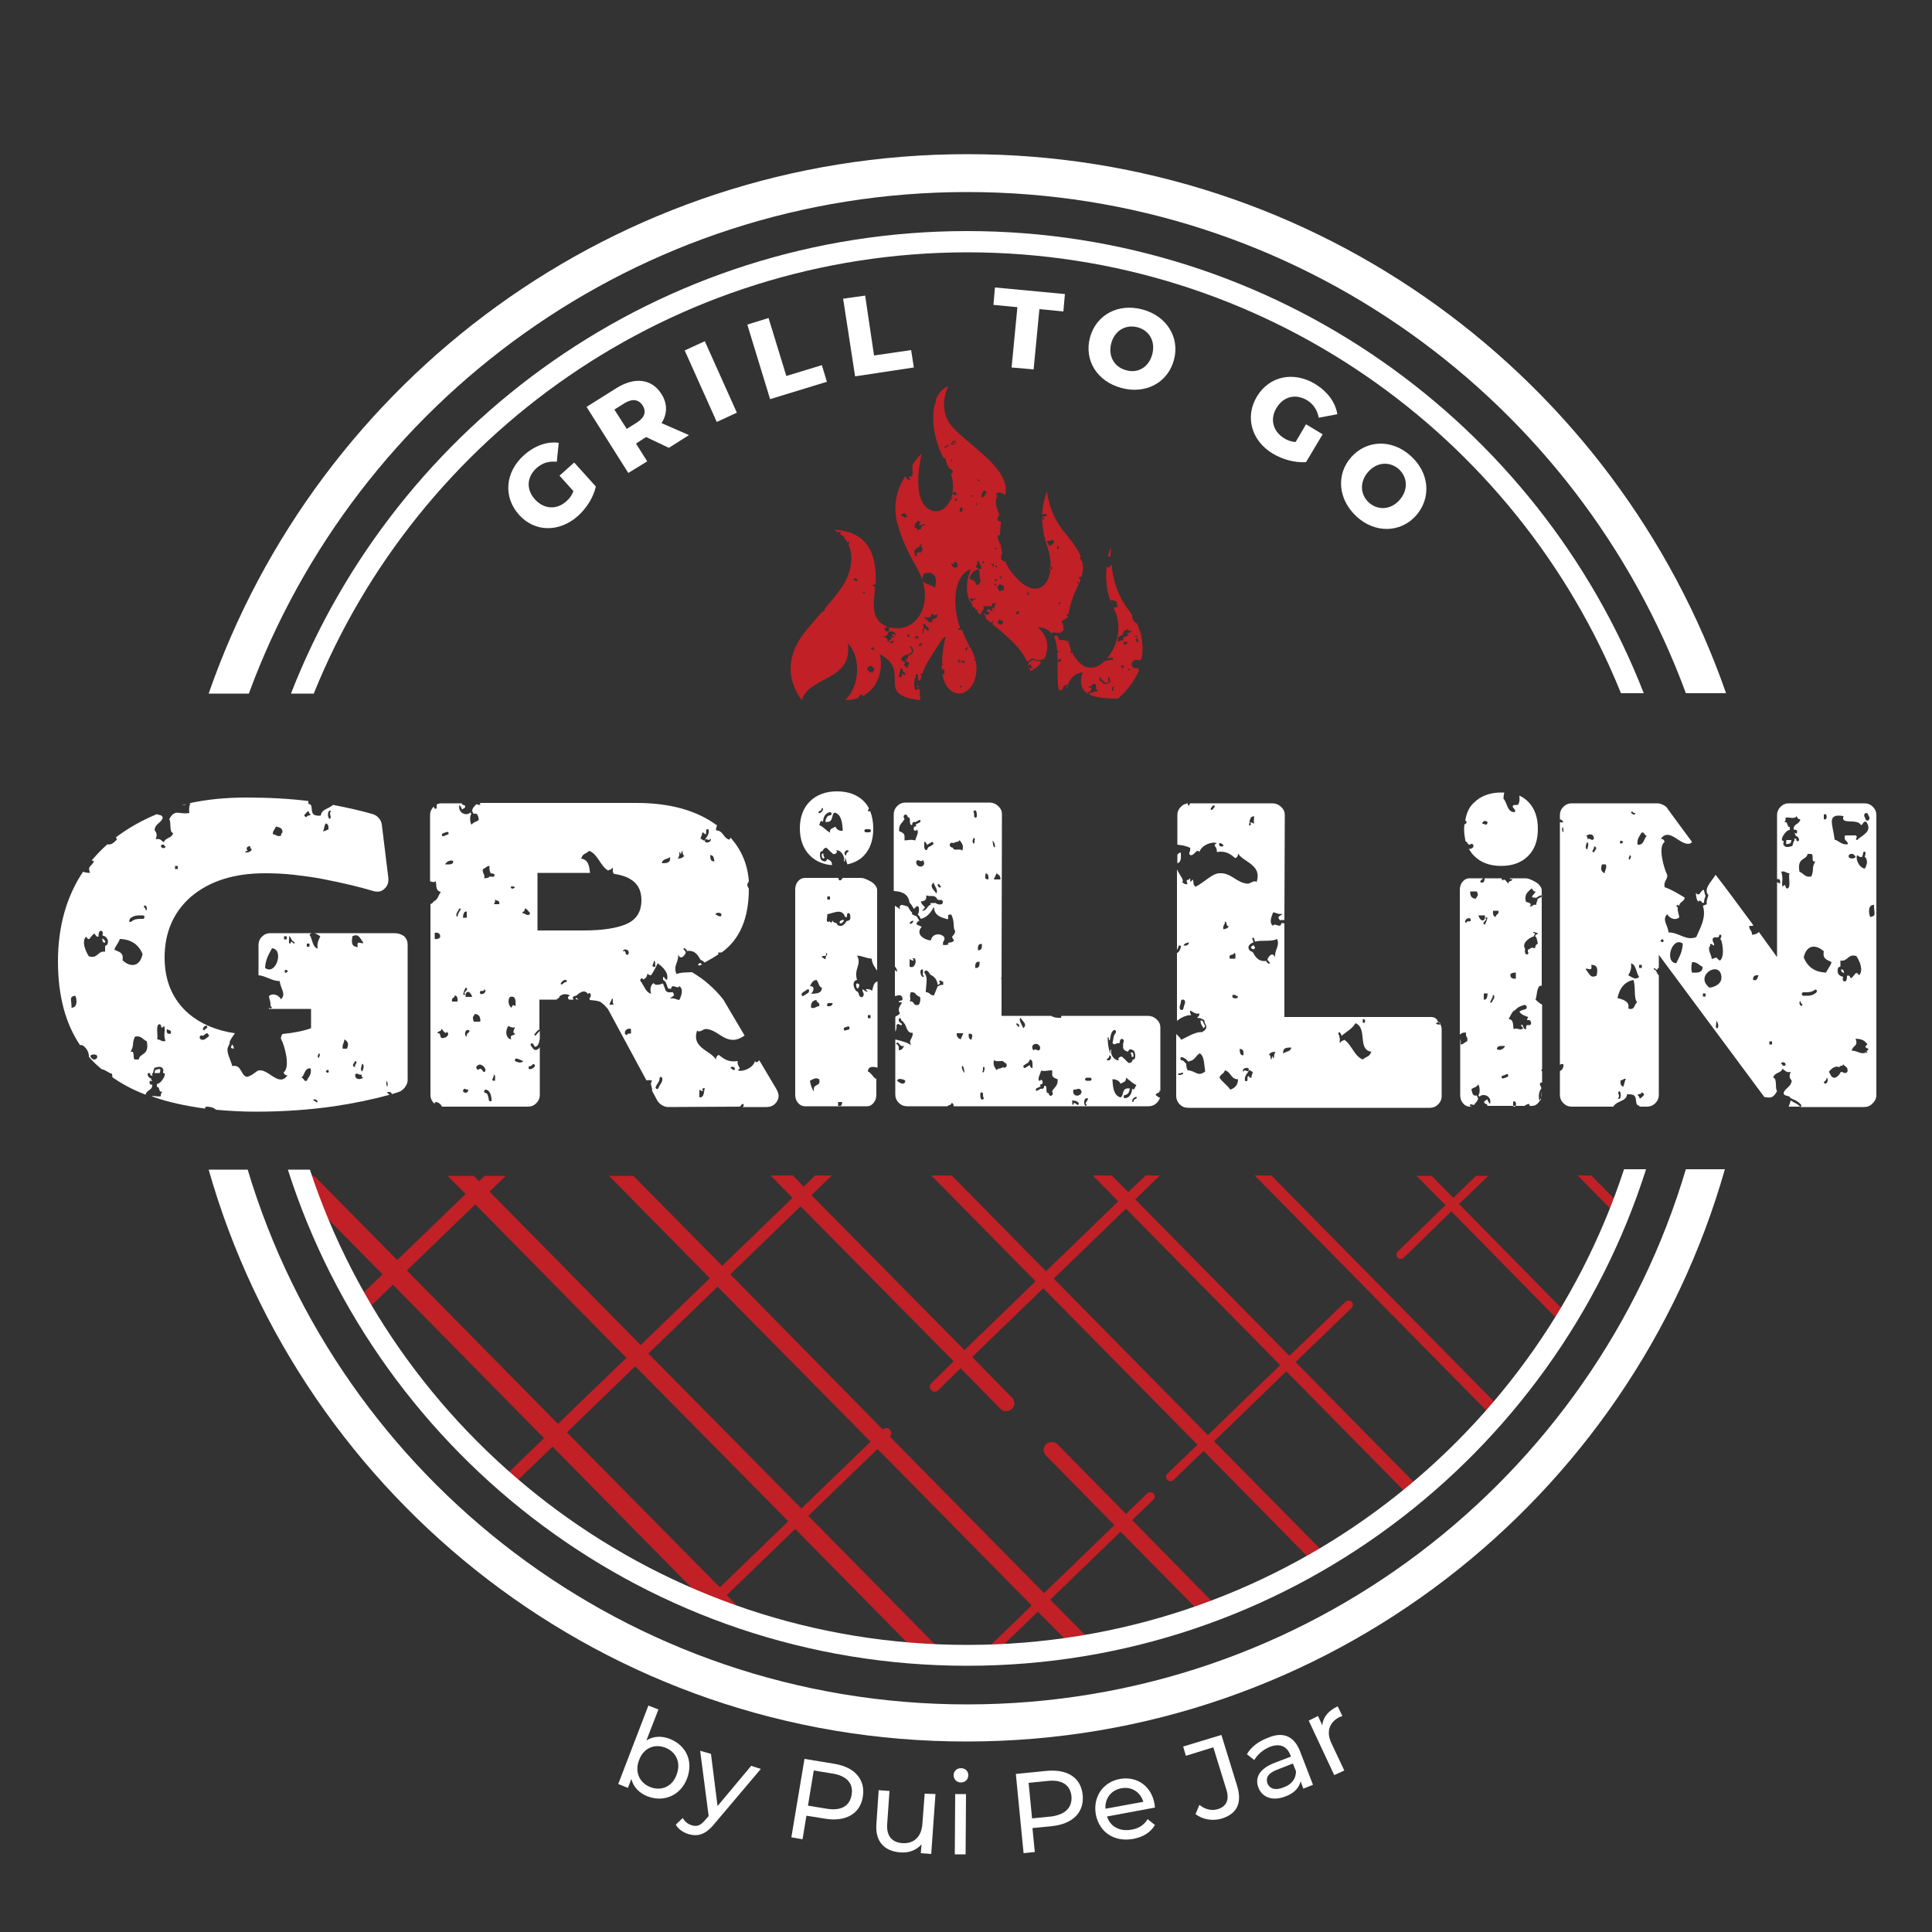
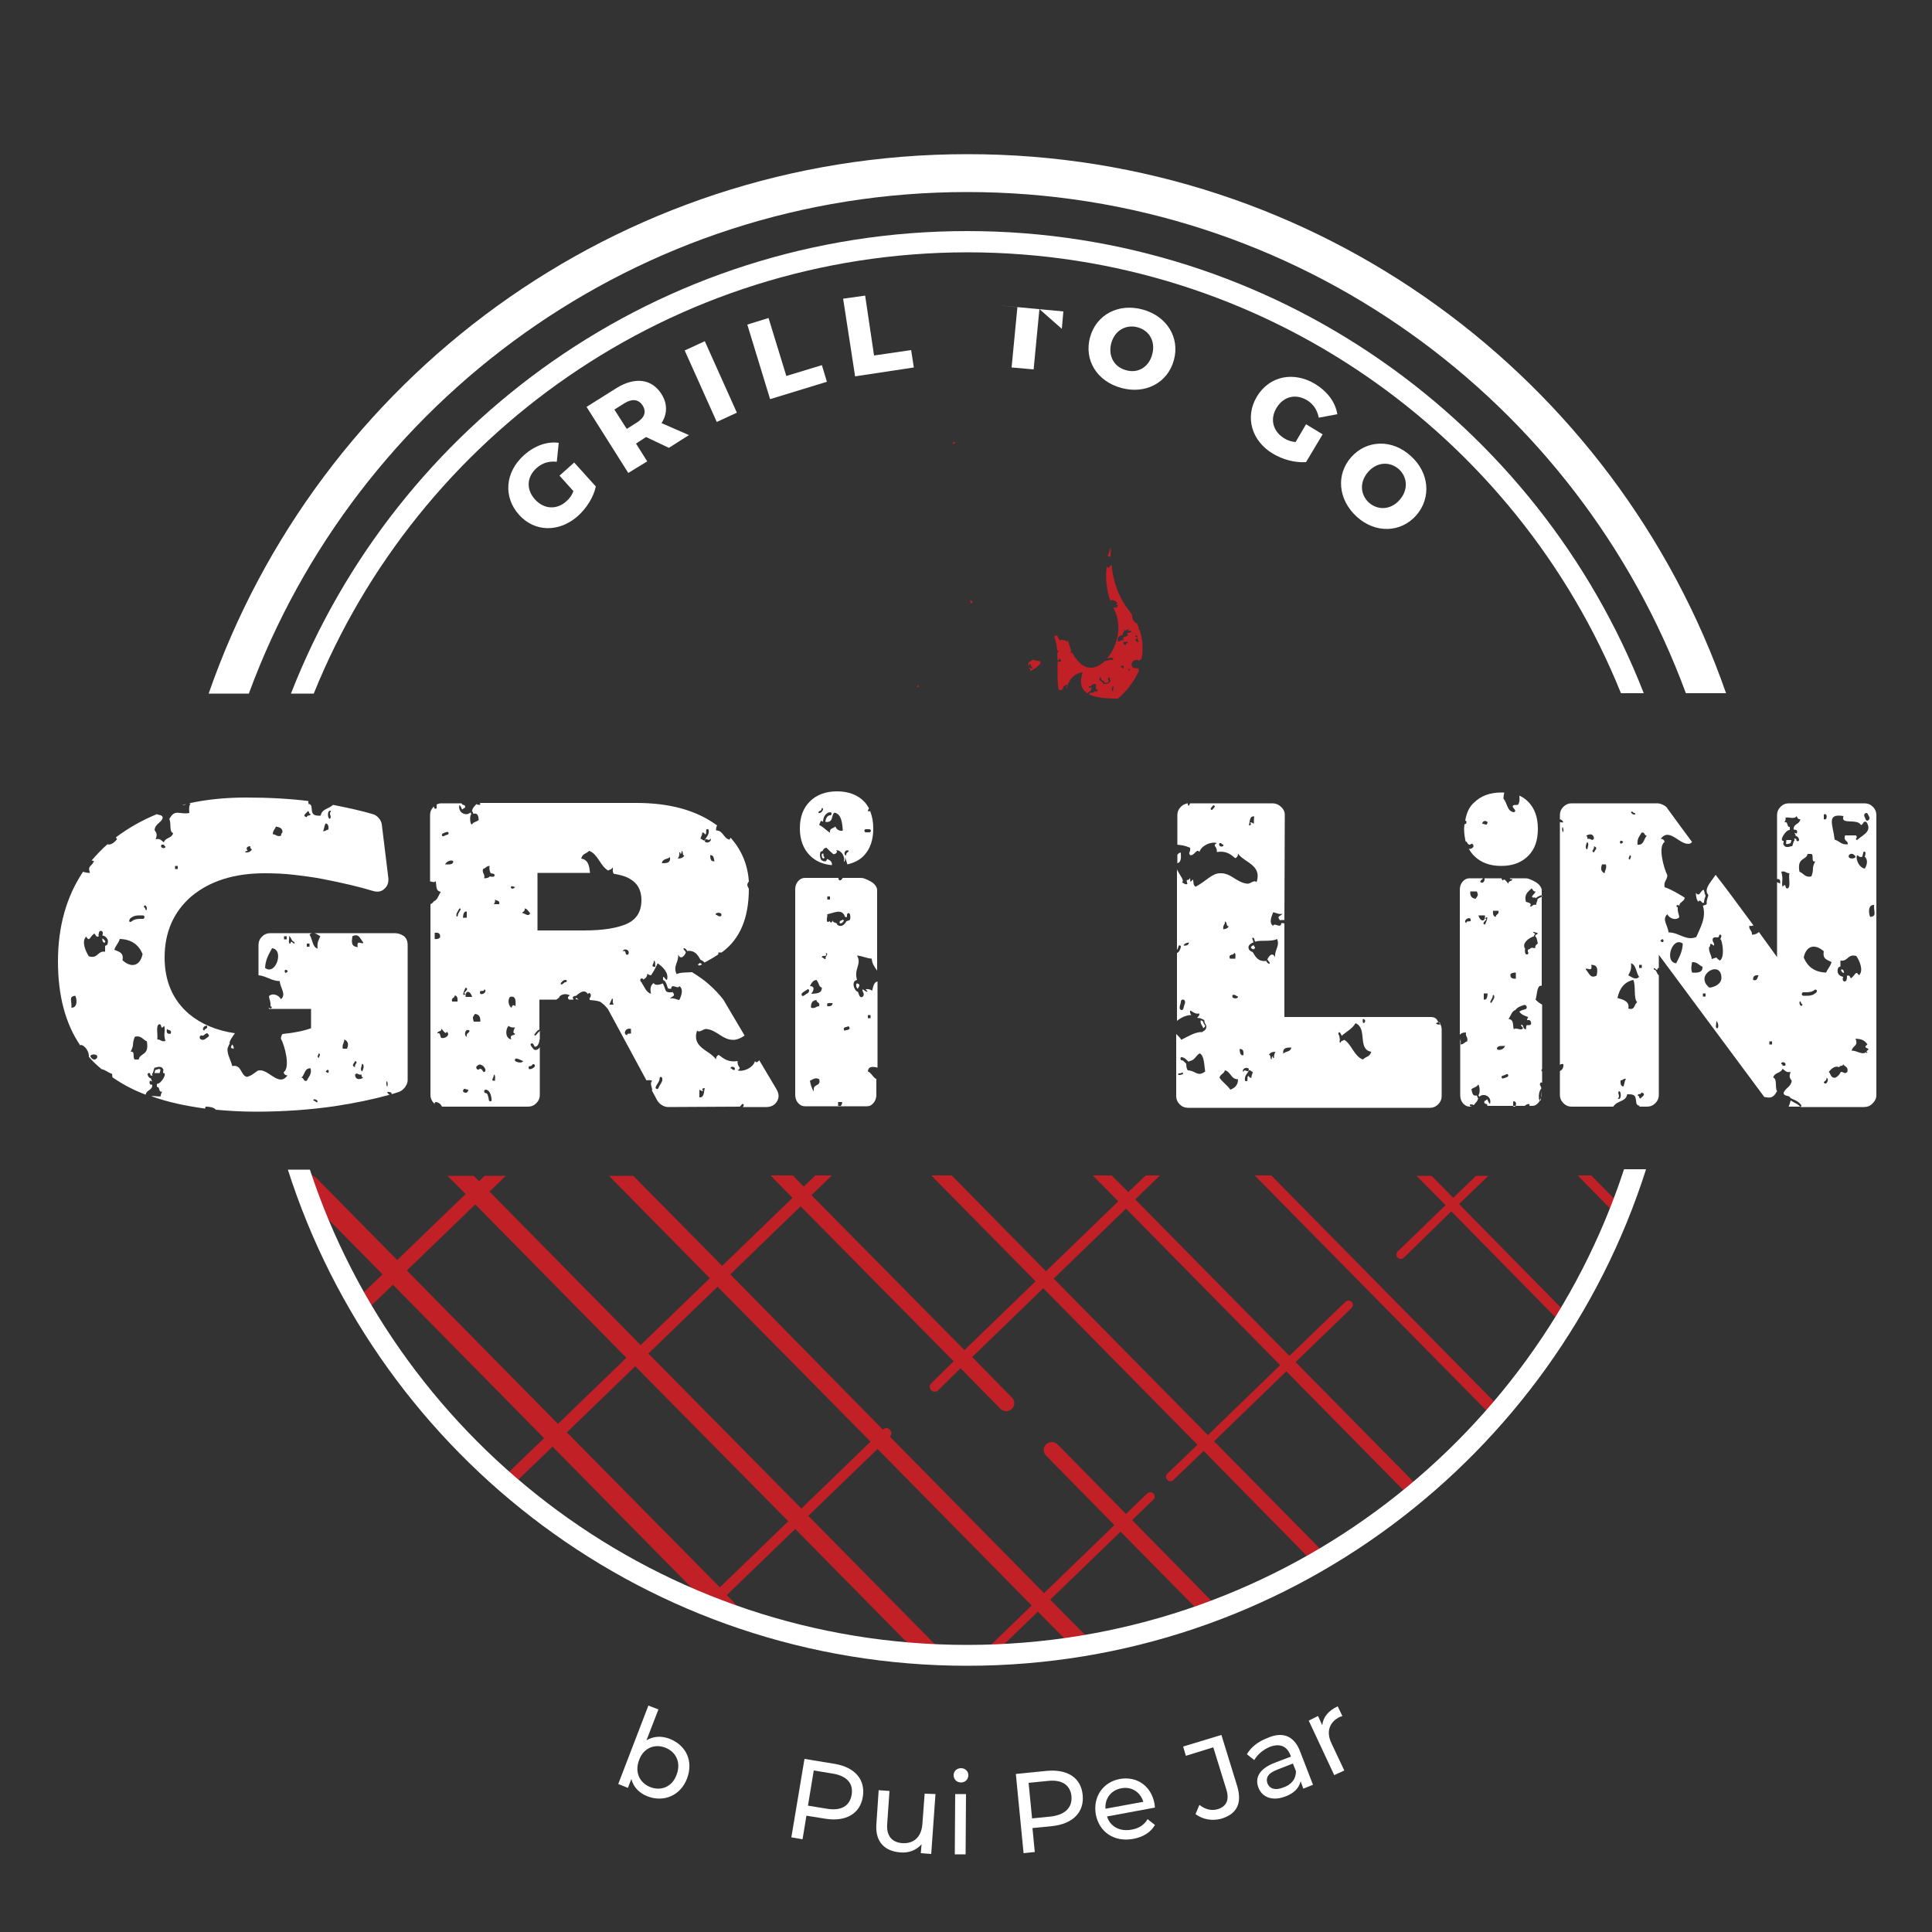
<svg xmlns="http://www.w3.org/2000/svg" id="Layer_1" x="0px" y="0px" viewBox="0 0 500 500" style="enable-background:new 0 0 500 500;" xml:space="preserve">
  <rect x="0" y="0" width="500" height="500" fill="#333333" stroke="none" />
  <style type="text/css"> .st0{fill:#C02026;} .st1{fill:#323031;} .st2{fill:#FFFFFF;} </style>
  <g>
    <path class="st2" d="M177.8,460.3c-1.7,4.4-6,6.2-10.2,4.6c-2.1-0.8-3.7-2.4-4.2-4.5l-0.9,2.3l-2.5-1l7.8-20.3l2.6,1l-3.1,8 c1.8-1.1,3.9-1.2,6-0.4C177.6,451.7,179.5,455.8,177.8,460.3z M175.1,459.3c1.2-3.1-0.1-5.9-2.9-7c-2.8-1.1-5.7,0.1-6.8,3.2 c-1.2,3.1,0.1,5.9,2.9,7C171.1,463.6,174,462.4,175.1,459.3z" />
-     <path class="st2" d="M196.9,457.8l-12.1,14.3c-2.3,2.8-4.3,3.2-6.5,2.6c-1.4-0.4-2.8-1.3-3.4-2.5l1.8-1.7c0.5,0.9,1.3,1.6,2.4,1.9 c1.3,0.4,2.3,0,3.5-1.5l0.8-0.9l-2.2-16.9l2.8,0.8l1.7,13.5l8.7-10.4L196.9,457.8z" />
    <path class="st2" d="M223.3,465c-0.7,4.4-4.4,6.5-9.6,5.7l-5-0.8l-1,6.1l-2.9-0.5l3.4-20.3l7.9,1.3 C221.3,457.4,224,460.6,223.3,465z M220.4,464.5c0.5-2.9-1.2-4.9-4.9-5.5l-4.9-0.8l-1.5,9.1l4.9,0.8 C217.7,468.7,219.9,467.4,220.4,464.5z" />
    <path class="st2" d="M242.1,464.3l-1.1,15.5l-2.7-0.2l0.2-2.3c-1.3,1.5-3.3,2.3-5.5,2.1c-4-0.3-6.5-2.7-6.2-7.2l0.6-8.9l2.8,0.2 l-0.6,8.6c-0.2,3,1.2,4.7,3.9,4.9c2.9,0.2,4.9-1.5,5.2-4.8l0.6-8L242.1,464.3z" />
    <path class="st2" d="M246.8,459.4c0-1,0.8-1.8,1.9-1.8c1.1,0,1.9,0.8,1.9,1.8c0,1.1-0.8,1.9-1.9,1.9 C247.6,461.3,246.8,460.5,246.8,459.4z M247.2,464.3l2.8,0l-0.1,15.6l-2.8,0L247.2,464.3z" />
    <path class="st2" d="M280.2,464.6c0.4,4.4-2.5,7.4-7.9,8l-5.1,0.5l0.6,6.2l-2.9,0.3l-2-20.5l8-0.8 C276.3,457.8,279.8,460.1,280.2,464.6z M277.3,464.9c-0.3-2.9-2.4-4.4-6.1-4l-5,0.5l0.9,9.2l5-0.5 C275.7,469.6,277.5,467.8,277.3,464.9z" />
    <path class="st2" d="M298.9,467.8l-12.4,2.3c0.8,2.6,3.3,4,6.4,3.4c1.8-0.3,3.2-1.2,4.1-2.7l1.9,1.5c-1.1,1.9-3,3.1-5.6,3.6 c-4.9,0.9-8.8-1.7-9.7-6.3c-0.8-4.5,1.8-8.4,6.2-9.2c4.4-0.8,8.2,1.8,9,6.5C298.8,467.2,298.9,467.5,298.9,467.8z M286.1,468.1 l9.8-1.8c-0.8-2.5-3-4-5.7-3.5C287.5,463.3,285.9,465.5,286.1,468.1z" />
    <path class="st2" d="M309.4,469.5l1-2.4c1.5,1.2,3.2,1.6,4.8,1.1c2.2-0.7,3-2.4,2.2-5l-3.4-11l-7.1,2.2l-0.7-2.4l9.9-3l4.1,13.3 c1.3,4.4-0.1,7.2-4.2,8.4C313.7,471.3,311.3,470.9,309.4,469.5z" />
    <path class="st2" d="M336.4,453.1l3.4,8.8l-2.5,1l-0.7-1.9c-0.4,1.7-1.7,3.1-3.9,3.9c-3.3,1.3-6,0.3-7-2.2 c-0.9-2.3-0.2-4.8,4.2-6.5l4.2-1.6l-0.2-0.5c-0.9-2.2-2.7-3-5.3-2c-1.7,0.7-3.2,2-4,3.4l-1.9-1.5c1-1.8,2.9-3.3,5.3-4.2 C331.8,448.1,334.8,449.1,336.4,453.1z M335.4,458.4l-0.8-2l-4.1,1.6c-2.6,1-2.9,2.3-2.5,3.5c0.6,1.5,2.1,1.9,4.1,1.1 C334.2,461.9,335.4,460.4,335.4,458.4z" />
    <path class="st2" d="M346.2,441.6l1.2,2.5c-0.2,0.1-0.4,0.2-0.6,0.2c-2.7,1.3-3.7,3.8-2.2,6.9l3.3,7l-2.6,1.2l-6.6-14.1l2.4-1.2 l1.1,2.4C342.4,444.4,343.8,442.7,346.2,441.6z" />
  </g>
  <g>
    <g>
      <path class="st0" d="M78.1,304.9c-1,1-1.1,2.6,0,3.7l20.9,21.2l-6.9,6.6c-0.8,0.7-0.8,1.9,0,2.7c0.7,0.7,2,0.8,2.7,0l6.9-6.6 l39.1,39.7l-10.6,10.2c-0.6,0.6-0.6,1.6,0,2.2c0.6,0.6,1.6,0.6,2.2,0l10.6-10.2l39.9,40.5c0,0.3,0.1,0.6,0.3,0.8 c0.2,0.2,0.5,0.3,0.8,0.4l2.6,2.6c0.5,0.5,1.2,0.8,1.8,0.8c0.7,0,1.3-0.2,1.9-0.7c1-1,1.1-2.6,0-3.7l-2.2-2.3l17.7-17.1l33.1,33.6 c0.5,0.5,1.1,0.7,1.7,0.7c0.6,0,1.2-0.2,1.7-0.7c1-0.9,1-2.5,0-3.4l-33.1-33.6l17.9-17.3l39.9,40.5l-11.7,11.3 c-0.4,0.4-0.5,1.1,0,1.6c0.4,0.4,1.2,0.5,1.6,0l11.7-11.3l9.6,9.7c0.4,0.4,1,0.7,1.6,0.7c0.6,0,1.2-0.2,1.6-0.6 c0.9-0.9,0.9-2.3,0-3.2l-9.6-9.7l18.2-17.6l21.3,21.6c0.4,0.4,0.9,0.6,1.5,0.6c0.5,0,1.1-0.2,1.5-0.6c0.8-0.8,0.8-2.1,0-2.9 L293,393.4l5.5-5.3c0.4-0.4,0.5-1.1,0-1.6c-0.2-0.2-0.5-0.3-0.8-0.3c-0.3,0-0.6,0.1-0.8,0.3l-5.5,5.3l-17.7-18 c-0.8-0.8-2.1-0.8-3,0c-0.8,0.8-0.8,2.1,0,2.9l17.7,18l-18.2,17.6l-39.9-40.5l0,0c0.5-0.5,0.5-1.3,0-1.8c-0.3-0.3-0.6-0.4-0.9-0.4 c-0.3,0-0.7,0.1-0.9,0.4l0,0L189,329.8l18.2-17.6l39.6,40.1l-5.8,5.7c-0.5,0.5-0.5,1.3,0,1.8c0.5,0.5,1.3,0.5,1.8,0l5.8-5.7 l10.3,10.5c0.4,0.4,0.9,0.6,1.5,0.6c0.5,0,1.1-0.2,1.5-0.6c0.8-0.8,0.8-2.1,0-2.9l-10.3-10.5l18.4-17.8l39.9,40.5l-7.8,7.5 c-0.4,0.4-0.5,1.1,0,1.6c0.4,0.4,1.2,0.5,1.6,0l7.8-7.5l28.7,29.2c0.4,0.4,0.9,0.6,1.3,0.6c0.5,0,1-0.2,1.4-0.5 c0.8-0.7,0.8-1.9,0-2.7L314.2,373l18.7-18.1l32.4,32.9c0.3,0.3,0.8,0.5,1.2,0.5c0.4,0,0.9-0.2,1.2-0.5c0.7-0.7,0.7-1.8,0-2.4 l-32.4-32.9l14.5-14c0.4-0.4,0.5-1.1,0-1.6c-0.2-0.2-0.5-0.3-0.8-0.3c-0.3,0-0.6,0.1-0.8,0.3l-14.5,14l-39.9-40.5l6.4-6.2h-3.7 l-4.5,4.3l-4.3-4.3h-4.9l6.6,6.7l-18.7,18.1l-24.4-24.8h-5.3l27,27.4l-18.4,17.8l-39.6-40.1l5.3-5.1H211l-3,2.9l-2.8-2.9h-5.8 l5.7,5.8l-18.2,17.6l-23-23.3h-6.3l26.1,26.5l-17.9,17.3l-39.1-39.7l4.2-4.1h-5.5l-1.4,1.4l-1.4-1.4h-6.8l4.7,4.7l-17.7,17.1 l-20.9-21.2c-0.3-0.3-0.7-0.5-1.1-0.7h-1.5C78.8,304.4,78.4,304.6,78.1,304.9z M272.7,330.9l18.7-18.1l39.9,40.5l-18.7,18.1 L272.7,330.9z M167.8,350.3l17.9-17.3l39.6,40.1l-17.9,17.3L167.8,350.3z M146.7,370.7l17.7-17.1l39.6,40.1l-17.7,17.1 L146.7,370.7z M105.3,328.8l17.7-17.1l39.1,39.7l-17.7,17.1L105.3,328.8z" />
      <path class="st0" d="M363.3,325.5c-0.4,0.4-1.2,0.4-1.6,0c-0.4-0.4-0.4-1.2,0-1.6l12.4-12l-7.5-7.6h3.9l5.6,5.7l5.9-5.7h3.2 l-7.6,7.3l28.7,29.2c0.5,0.5,0.5,1.4,0,1.9c-0.3,0.3-0.6,0.4-1,0.4c-0.4,0-0.7-0.1-1-0.4l-28.7-29.2L363.3,325.5z" />
      <path class="st0" d="M329.1,304.3l59.7,60.6c0.6,0.6,0.6,1.6,0,2.2c-0.3,0.3-0.7,0.4-1.1,0.4c-0.4,0-0.8-0.2-1.1-0.5l-61.9-62.8 H329.1z" />
      <path class="st0" d="M411.9,304.3l8.3,8.4c0.5,0.5,0.5,1.3,0,1.8c-0.3,0.2-0.6,0.4-0.9,0.4c-0.3,0-0.7-0.1-0.9-0.4l-10.1-10.3 H411.9z" />
    </g>
    <g>
-       <path class="st2" d="M250.3,441.1c-87.9,0-162.2-58.3-186.2-138.4l-10.1,0c24.3,85.5,103,148.1,196.2,148 c93.3,0,171.9-62.7,196.2-148.1l-10.1,0C412.5,382.7,338.2,441.1,250.3,441.1z" />
      <path class="st2" d="M250.3,49.7c85.4,0,158.1,54,186,129.7l10.4,0C418.4,98.1,341.1,39.8,250.3,39.9 C159.4,39.9,82.2,98.2,54,179.5l10.4,0C92.2,103.8,164.9,49.7,250.3,49.7z" />
      <path class="st2" d="M250.3,431.1c82.3,0,152-54,175.7-128.5l-5.7,0c-23.4,71.5-90.7,123.1-170,123.1 c-79.3,0-146.6-51.6-170.1-123l-5.7,0C98.3,377.2,168,431.1,250.3,431.1z" />
      <path class="st2" d="M250.3,59.8c-79.7,0-147.7,49.7-175,119.7l5.9,0c27-66.9,92.5-114.1,169.1-114.2 c76.6,0,142.2,47.2,169.2,114.1l5.9,0C398.1,109.4,330,59.8,250.3,59.8z" />
    </g>
    <g>
      <path class="st2" d="M383.9,286.4h0.3C384,286.4,383.9,286.4,383.9,286.4z" />
      <path class="st2" d="M149.7,258.7c0-0.1-0.2-0.2-0.4-0.3l0-0.1c-0.1,0-0.3,0-0.3,0c0,0.1,0,0.2,0,0.3h0.3 C149.5,258.7,149.6,258.7,149.7,258.7z" />
      <path class="st2" d="M48.2,208.1c-0.4,0.1-0.7,0.2-1.1,0.3C47.6,208.4,47.9,208.3,48.2,208.1z" />
      <path class="st2" d="M191.5,286.4l0.5-0.6c0.1-0.1,0.1-0.1,0.2-0.1c0.1,0,0.1,0,0.2,0.1c0.1,0.1,0.1,0.3,0,0.5l-0.2,0.2h6.1 c1.3,0,2.2-0.5,2.8-1.5c0.6-1,0.5-2-0.2-3.2l-4.4-7.4c-0.4,0.4-0.8,0.8-1.1,0.2c-0.5,1.8-3.2,2.9-4.5,2.4c1.3-0.8-0.2-0.7,0-2.4 c-2.4,0.4-3.6-0.6-4.9-1.6c-0.4,0.2-0.7,0.5-0.7,1.2c-1.5-2.4-6.4-3-4.9-7.5c0.7,0.7,1.6-0.5,2.4-0.4c2.9,0.3,4.2,3,7.3,2.8 c0.9-0.1,1.7-0.5,2.6-1.1l-5.5-9.3c-1-1.3-2.3-2.7-3.8-4c-1.2-1.1-2.7-2.1-4.3-3.1c-1.4,0.1-3,0-4,0.5c-1-2.2,0.6-3,0.4-5.1 c0.6,1.5,1.6,0.5,2-0.5c-0.1-0.3-0.3-0.5-0.5-0.7c-0.1-0.1-0.1-0.2-0.1-0.3c0-0.1,0.1-0.1,0.2-0.1c0,0,0.1,0,0.1,0 c0.3,0.2,0.6,0.5,0.7,0.9l0-0.2c2-0.2,2.7,1.1,3.4,2.3c0.5,0.2,0.8,0.4,1,0.7c0.2-0.1,0.4-0.2,0.6-0.3c1.1-0.6,2.1-1.2,3-1.8 c0-0.2,0-0.4,0-0.5c0.3,0,0.5,0,0.8,0c0.1,0,0.1-0.1,0.2-0.1c4.6-3.4,6.9-8.8,6.9-16.4c-0.1-0.1-0.1-0.2-0.2-0.4 c-0.1-0.2-0.2-0.4-0.2-0.5l0-0.1c0-0.3,0.2-0.6,0.4-0.9c-0.3-4.4-1.9-8.1-4.7-11.3c-0.1,0.1-0.2,0.3-0.3,0.5 c-1.6-0.3-1.6-2.4-3.5-2.4c0-0.5,0.1-1,0.3-1.3c-0.1,0-0.1-0.1-0.2-0.1c-5.2-3.8-12.1-5.7-20.7-5.7h-40.6c0,0,0,0,0,0 c0.1,0,0.2,0.1,0.2,0.3c0,0.1-0.1,0.2-0.2,0.2c-0.4,0-0.6-0.1-0.9-0.2v0.1c-0.4,0.5-0.9,0.8-1,1.6l-0.1,0c0.2,0.2,0.3,0.5,0.4,0.8 c1.2-0.3,1.3,0.7,1.4,1.6c-0.5,0.5-1.4,0.5-1.8,1.2c-0.5-0.1-0.6-2.5-0.1-2.7c-0.1-0.2-0.2-0.3-0.3-0.5l0,0.1c-1,1-3.3,0.1-2.8-2 c0.3,0.3,0.5,0.7,0.7,1.2c0.3-0.1,0.3-0.4,0.7-0.4c0.4-1.1-0.8-0.5-0.8-1.2h-5.3c-0.4,0-0.8,0.1-1.2,0.3c0,0.3,0,0.6,0,1 c-0.5,0.3-0.7-0.1-0.7-0.5c0,0-0.1,0.1-0.1,0.1c-0.6,0.6-0.9,1.3-0.9,2.1v17.2c0.6,0.1,1.2,0.4,1.4-0.1c0.4,0.7-0.2,2.6,1.4,2.8 c-0.6,0.8-0.8,2-1.7,2.4l0-0.1c-0.3,0.5-0.6,0.7-1,0.9v49.4c0,0.8,0.3,1.5,0.9,2.1c0.1,0.1,0.2,0.2,0.3,0.3 c-0.2-0.2-0.2-0.5,0.2-0.6c0.8,0.1,1.3,0.6,1.6,1.2h22.2c0.9,0,1.6-0.3,2.2-0.9c0.6-0.6,0.9-1.3,0.9-2.1v-12.4 c-0.1,0.1-0.1,0.2-0.2,0.3c-0.4,0.4-0.8,0.5-1.2,0.4l-0.1-0.1c-0.3-0.2-0.4-0.5-0.6-0.7c-0.1-0.1-0.1-0.2-0.2-0.3 c-0.1-0.2-0.1-0.4,0-0.5c0.1-0.1,0.4-0.1,0.5,0c0.1,0.1,0.2,0.2,0.2,0.3c0.1,0.2,0.2,0.3,0.3,0.5c0.2,0,0.4-0.1,0.6-0.2 c0.3-0.3,0.6-1,0.6-1.5c0-0.1,0-0.1,0.1-0.2v-2.2c-0.4,0.4-0.7,0.7-1,1.1c-0.1,0.1-0.2,0.1-0.3,0.1c-0.1-0.1-0.1-0.2-0.1-0.3 c0.3-0.4,0.6-0.8,1.1-1.2c0,0,0.1,0,0.1,0c0,0,0.1,0,0.1,0v-7.8h4.4c0.3-0.2,0.5-0.4,0.8-0.6l-0.1-0.1c0.7-0.8,1.8-0.9,2.8-0.4 c-0.7,0.4-0.6,0.8-0.2,1.1h1.1c0-0.1,0-0.2-0.1-0.3l-0.1-0.2l0.1-0.2c0.2-0.2,0.5-0.3,0.9-0.3c0,0,0,0,0,0l0-0.1 c1.1-0.9,2.1-1.6,3-0.3c0-0.1,0-0.1,0.1-0.2c0.1-0.1,0.2-0.1,0.2-0.1c0.1,0,0.2,0,0.2,0.1c0.2,0.2,0.2,0.4,0.2,0.6 c0,0.3-0.2,0.5-0.4,0.7l0.1,0c0,0.1,0,0.2,0,0.4c1.5,0.1,2.4,0.3,2.8,0.5c0.3,0.2,0.6,0.5,1,0.8c0.3,0.3,0.6,0.7,0.9,1l-0.1-0.2 l10.1,18.7c0.5-0.1,1-0.1,1.5,0.1c-0.7,0.7-0.1,1.4,0,2.4c0,0-0.1,0-0.1,0.1l1.4,2.6c0.3,0.5,0.7,0.9,1.2,1.2 c0.5,0.3,1,0.5,1.6,0.5L191.5,286.4C191.5,286.4,191.5,286.4,191.5,286.4z M186.6,237.1c-0.7,0.2-0.9-0.3-1.4-0.4 C185.1,236,187.2,236,186.6,237.1z M184.9,222.9c-0.9,0.1-1.1-0.5-1.1-1.6C184.8,221.3,184.7,222.2,184.9,222.9z M183.8,217 c0.6,0.5-0.6,1.5-1.4,0.8C182.6,216.3,183.5,218.1,183.8,217z M181.7,215.5c0.4-0.1,0.6,0.1,0.7,0.4c0.8,0.2-0.2-1.8,1-1.2 c0.2,1.5-0.7,1.9-1,2.8c-0.6,0.1-0.6-0.4-1.1-0.4C181.4,216.3,181.8,216.2,181.7,215.5z M175.8,220.6c0.3-0.1,0.3,0.1,0.3,0.4 c0.3,0,0.3-0.5,0.3-0.8c0.5,0.1,0.1,1.2,0.7,1.2c-0.3,0.6-0.9,0.8-1.7,0.8C175.7,221.8,175.9,221.3,175.8,220.6z M117.3,222.9 c0,1-1.2,0.8-2.1,0.8C115.5,222.9,116.9,222.4,117.3,222.9z M114.6,215.7c0.4-0.2,0.7-0.3,1.1-0.4c0,0,0,0,0.1,0 c0.1,0,0.3,0.1,0.3,0.3c0,0.2-0.1,0.4-0.3,0.4c-0.3,0.1-0.6,0.2-1,0.4c-0.2,0.1-0.4,0-0.4-0.2C114.3,216,114.4,215.8,114.6,215.7z M112.5,243c0-0.5,0-1,0-1.6c0.9-0.1,1.5,0.1,1.4,1.2C113.5,243,113.1,243.1,112.5,243z M114.2,268.6c-0.4-0.4-0.1-1.4-1-1.2 c0-0.7,1.2-0.3,1-1.2c0.3,0.2,1.2,1.8,1.4,0.8C116.7,267.8,115.2,268.9,114.2,268.6z M118.4,259.2c-0.5,0-0.9,0-1.4,0 c-0.3-1.1,0.7-0.8,0.7-1.6C118.3,257.7,118.5,258.3,118.4,259.2z M118.8,236.1c-0.2,0.3-0.3,0.5-0.3,0.8c0,0.1-0.1,0.3-0.2,0.3 c-0.1,0-0.2-0.1-0.2-0.3c0-0.5,0.2-0.8,0.4-1.1c0.1-0.2,0.2-0.4,0.3-0.5c0-0.1,0.1-0.2,0.2-0.2c0,0,0.1,0,0.1,0 c0.1,0.1,0.2,0.2,0.1,0.3C119,235.7,118.9,235.9,118.8,236.1z M120.5,257.2c-1.2,1.1-0.3-1.1,0-1.6 C121.8,256,119.3,257.1,120.5,257.2z M120.8,235.9c0,0.5,0,1.1,0,1.6c-0.3,0-0.7,0-1,0C119.9,236.8,119.9,235.8,120.8,235.9z M119.8,282.4c0.3-1.1,0.5-0.4,1.4-0.4C121.1,283,120.2,283,119.8,282.4z M120.8,268.3c-0.8-0.2-0.5-2.3,0.7-1.6 C121.5,267.5,120.6,267.2,120.8,268.3z M120.5,258c-0.2-1.6,1.1-1.9,1.7,0C121.6,258,121,258,120.5,258z M133.3,229.6 C132.2,230.8,131.5,228.7,133.3,229.6L133.3,229.6z M132,258c1.5-0.4,1.5,1,1.4,2.4c-0.5-0.4-0.8-0.4-1,0.4 C131.6,260.4,131.3,258.7,132,258z M125,224.9c0.7-0.2,0.9-0.8,1.7-0.8c-0.1,0.8,0,1.4,0.3,1.9c0.2,0,0.4,0.1,0.6,0.1c0,0,0,0,0,0 c0.2,0,0.4,0.2,0.4,0.4c0,0.2-0.1,0.4-0.4,0.4c-0.3,0-0.6,0-0.9-0.1l0,0.1c-0.3,0.3-0.8,0.4-1.4,0.4 C125.6,226.1,124.7,226.1,125,224.9z M125.3,256c0.9,0.4-0.2,1.6-1,1.2C123.8,255.8,125.5,257,125.3,256z M122.9,262.4 c1,0.1,1.5,0.7,1.4,2c-0.6,0-1.2,0-1.7,0C122.2,263.1,122.4,263.3,122.9,262.4z M124.9,277.1c-0.1-0.2-0.3-0.4-0.5-0.5 c-0.1,0-0.3,0-0.4,0.1c-0.2,0.2-0.5,0.2-0.6-0.1c-0.2-0.2-0.2-0.5,0-0.7c0.3-0.2,0.5-0.4,0.8-0.4c0.1,0,0.2,0,0.3,0.1 c0.5,0.1,0.9,0.6,1.1,1.1c0.1,0.3,0,0.6-0.2,0.7C125.3,277.5,125,277.4,124.9,277.1z M127,285c-0.2,0.1-0.4-0.1-0.5-0.3l0-0.2 c-0.2-0.9-0.3-1.6-0.8-1.6c-0.2,0-0.4-0.2-0.4-0.5c0-0.2,0.2-0.4,0.4-0.4c0,0,0,0,0,0c1.1,0.1,1.4,1.5,1.5,2.3l0,0.2 C127.3,284.8,127.2,285,127,285z M127.8,278.1c0.5,0.1,0.3,1,0.3,1.6C126.7,279.8,127.9,278.9,127.8,278.1z M129.2,234 c-0.5,0-0.9,0-1.4,0c0.2-0.3,0.4-0.6,0.3-1.2C128.5,233.2,129.4,232.9,129.2,234z M132.3,269c-1.5-0.3-1.6-2.4-0.7-3.5 c0.4,0.3,0.9,0.5,1.7,0.4c-0.1,0.2-0.9,1.5,0,1.6C133.2,268.2,131.8,267.5,132.3,269z M133.3,274.6c-0.3-1.4,1.6-0.1,2.1,0 C134.9,275.4,133.4,274.7,133.3,274.6z M135.1,236.3c0.2-0.4,0.8-0.4,0.7-1.2c0.7,0.1,0.9,0.8,1.4,1.2 C136.8,237.5,135.7,236.2,135.1,236.3z M137.8,275.5c0.1-0.1,0.2-0.1,0.3-0.1c0.1,0,0.1,0,0.2,0.1c0.1,0.1,0.2,0.4,0.1,0.5 c-0.3,0.4-0.8,0.7-1.3,0.7c-0.2,0-0.3-0.1-0.3-0.4c0-0.2,0.1-0.4,0.3-0.4C137.3,276,137.6,275.8,137.8,275.5z M173.4,221.8 c0.2,1.6-0.9,1.6-2.1,1.6C171.4,222.2,172.8,222.4,173.4,221.8z M169.2,248.6c0.5,0.1,0.3,1,0.4,1.6 C168.1,250.3,169.4,249.3,169.2,248.6z M146.4,254.2c-0.3,0-0.4,0.1-0.6,0.3c-0.1,0.1-0.3,0.2-0.4,0.3c-0.1,0-0.3-0.1-0.3-0.2 c0-0.1,0.1-0.3,0.2-0.4c0.1,0,0.1-0.1,0.2-0.2c0.2-0.2,0.4-0.4,0.9-0.4c0.1,0,0.3,0.1,0.3,0.3C146.7,254,146.5,254.2,146.4,254.2z M157.7,260c0.2-0.6,0.5-1,0.7-1.6c0.5,0.3-0.1,0.6,0.4,1.6C158.4,260,158.1,260,157.7,260z M161.2,246.2c0.1-0.9,2-0.5,1.4,0.8 C161.5,247.5,162.3,245.7,161.2,246.2z M163.3,267.5c-0.5,0-1-0.1-1,0.4c-1.2-0.2-0.4-2.1,1-1.6 C163.3,266.7,163.3,267.1,163.3,267.5z M162.2,239.1c-2.5,1.1-6.2,1.7-11.1,1.7h-12v-14.9h13.6c-0.2-1.7-0.4-3.4-2.3-3.7 c0.5-1.4,0.9-1,2.1-2c2.3,0.9,2.8,3.9,4.9,5.1c0.3-0.3,1-0.2,1-0.8c0.5,0.4-0.1,0.6,0.4,1.6l-0.1,0c0,0,0,0,0,0 c1.8,0.3,3.3,0.7,4.4,1.4c1.9,1.1,2.9,2.9,2.9,5.4C166,235.9,164.8,237.9,162.2,239.1z M170.8,280.8c-0.2,0.3-0.3,0.5-0.4,0.8 c-0.1,0.2-0.3,0.3-0.5,0.2c-0.2-0.1-0.3-0.3-0.2-0.5c0.1-0.3,0.3-0.6,0.5-0.9c0.3-0.5,0.5-0.8,0.5-1.3c0-0.2,0.1-0.4,0.3-0.4 c0.2,0,0.4,0.2,0.4,0.4C171.5,279.8,171.1,280.3,170.8,280.8z M175.8,258.8c-0.8-0.1-1.3-0.6-2.4-0.4c0.4-0.6,1.6-0.5,0.7-1.6 l0-0.1l-0.2,0.1c-0.5,0-1,0.1-1.4-0.2l-0.1-0.1l-0.1-0.1c-0.1-0.2-0.2-0.5-0.3-0.8c-0.2-0.5-0.3-0.9-0.5-1.1 c-0.5,0.3-2.1,0.7-2.3-0.1c-0.9,0.5-1,1.8-0.7,2.8c-1.3-0.4-1.7-1.8-2.4-2.8l0.1,0c-0.3-0.2-0.5-0.5-0.5-0.8 c0-0.2,0.2-0.4,0.4-0.4c0,0,0,0,0,0c0.2,0,0.3,0.2,0.4,0.3c0,0,0,0,0,0c0.5-0.3,1-0.6,1-1.5c0.3,0.2,0.6,0.4,1,0.4 c0.6-0.9,1-1.6,1.7-3.1c1.3,0.9,3,2.5,2.4,4.3c-0.5-0.1-0.5-0.7-1-0.8c0,0.3,0,0.5,0,0.8l0,0c0.7,0.3,0.9,1.1,1.1,1.7 c0.1,0.2,0.1,0.4,0.2,0.5c0.2,0.1,0.5,0.1,0.8,0.1c0.1-1.6,1.8,0.3,2.1-0.7C177,256,176.3,257.8,175.8,258.8z M181,284 c0-0.7,0-1.3,0-2c0.3,0.2,0.6,0.4,1,0.4c-0.4-0.5-0.3-0.8,0.4-0.8C182.1,282.6,182.3,284.1,181,284z M190.1,276.9 c-0.6,0.1-0.6-0.4-1-0.4C188.9,275.8,190.6,276,190.1,276.9z" />
      <path class="st2" d="M212.7,221L212.7,221c-0.1,0.3,0,0.7,0.1,1c0.2,0.1,0.3,0.2,0.4,0.2c0.1-0.1,0.1-0.2,0.2-0.4l0,0 c-0.3,0-0.3-0.5-0.3-0.8l0-0.1C213,220.9,212.9,220.9,212.7,221z" />
      <path class="st2" d="M59.8,270.9c0,0,0,0.1-0.1,0.2l0.1-0.1c0,0.4,0.4,0.3,0.7,0.4c0-0.6-0.2-0.9-0.5-1.1 C60,270.5,59.9,270.7,59.8,270.9z" />
      <path class="st2" d="M181,249.2l0,0.2c-0.3-0.1-0.3,0.1-0.3,0.4c0.1,0,0.2,0,0.3,0.1c0.2-0.1,0.4-0.2,0.7-0.3 C181.5,249.4,181.4,249.3,181,249.2z" />
      <polygon class="st2" points="216.7,238.5 216.7,238.5 216.7,238.5 " />
      <path class="st2" d="M464.1,285.2c-0.2-0.1-0.5-0.3-0.7-0.4c-0.1,0.6-0.3,1.1-0.5,1.6h3.1c-0.1,0-0.1,0-0.2-0.1 C465.3,285.8,464.7,285.5,464.1,285.2z" />
      <path class="st2" d="M226,214.4c0-1.7-0.3-3.2-0.8-4.5c-0.2,0.1-0.3,0.1-0.6,0c0-0.2,0.1-0.4,0.3-0.7c-0.4-0.7-0.8-1.3-1.3-1.8 c-1.7-1.7-4-2.6-7-2.6c-2.9,0-5.3,0.9-7,2.6c-1.7,1.7-2.6,4-2.6,7c0,2.9,0.9,5.3,2.6,7c1.4,1.4,3.3,2.3,5.7,2.5 c0.1-1.1-0.7-1.3-1.2-1.6c-0.1,0.2-0.2,0.3-0.3,0.5l-0.1,0.1l-0.1,0c-0.3,0.1-0.7-0.1-1-0.3l-0.1-0.1c-0.3-0.6-0.4-1.3-0.2-1.9 l0.1-0.2l0.3-0.1c0.1,0,0.2-0.1,0.2-0.1l0,0c0.2-0.5,0.5-0.8,1-0.8c0.6,0.6,1.1,1.1,1.7,1.6c0.6,0.3,1.5-0.8,0.7-0.8 c0.6-0.6,2.5,0.8,2.1,2.8c0.4-0.1,0.3-0.7,0.3-1.2c0.2,0.6,0.4,1.2,0.6,1.9c1.7-0.4,3.2-1.1,4.3-2.3 C225.2,219.7,226,217.4,226,214.4z M224.1,214.6h0.9c0.2,0,0.4,0.2,0.4,0.4c0,0.2-0.2,0.4-0.4,0.4h-0.9c-0.2,0-0.4-0.2-0.4-0.4 C223.7,214.8,223.8,214.6,224.1,214.6z M212.1,209.9c0.4-0.1,0.5-0.3,0.5-0.5c0-0.1,0.1-0.3,0.2-0.3c0,0,0,0,0,0 c0.1,0,0.2,0.2,0.2,0.3c-0.1,0.7-0.7,1-0.9,1c-0.1,0.1-0.3,0-0.3-0.2C211.9,210.1,212,209.9,212.1,209.9z M216.2,213.9 c-0.5,0.5-1.6,0.4-1.4,1.6c-1-0.6-1.7-1.5-2.8-2c0.3-0.6,0.3-1.5,1-0.8c0-0.6,0.2-1.3,0.5-1.7c0.4-0.5,0.8-0.8,1.4-0.8 c0,0,0,0,0,0c0.2,0,0.3,0.2,0.3,0.4c0,0.2-0.1,0.4-0.3,0.4c-0.4,0-0.7,0.2-0.9,0.5c-0.2,0.3-0.4,0.8-0.4,1.3l0-0.1 c2.3,0.3,1.4-1.9,2.4-2.4c1.7,0.4,2,2.5,2.1,4.7C217.2,215.1,216.5,214.7,216.2,213.9z M219,221.4c-0.9-0.2-0.3-1.8,0.7-1.2 C219.5,220.6,218.9,220.6,219,221.4z" />
      <path class="st2" d="M37.8,283.2c0.1,0,0.2,0.1,0.3,0.1C38,283.3,37.9,283.2,37.8,283.2z" />
      <path class="st2" d="M26.4,242.9C26.4,242.9,26.4,242.9,26.4,242.9l0.1,0.2c0,0.5,0.1,0.7,0.4,0.8l0,0.1l0,0 c0.1,0,0.2-0.1,0.3-0.1c0.1-0.2,0-0.4-0.1-0.5C26.9,243.1,26.6,242.9,26.4,242.9z" />
-       <path class="st2" d="M235.4,233.6L235.4,233.6c0.3,0.3,0.6,0.7,0.8,1.1c0.1,0.2,0.2,0.3,0.3,0.5c0.6-0.3,0.6-1.1,1.3-0.4 c0.1,0.9,0,1.5-0.3,1.9c0.4,0.3,0.6,0.7,0.8,1.1c0,0,0,0,0,0c1.7-0.4,2.6-1.7,3.4-3.1c0.1,2.3,1.8,2.7,3.5,3.2 c0.6-0.1-0.5-1.4,1-1.2c1,2.1,0.3,3.2,1,4.3c-0.3,1.7-1.4,0.8-0.3,2.4c-0.5,0.8-2.2,0.4-1.4,0.8c-0.1,0.5-0.9,0.3-1.4,0.4 c-0.3-1.1,0.5-1,0.3-2c-0.8-1.2-3.2-1.1-3.5,0.8c-1.9-0.2-4-1.7-2.4-3.5c-0.3-0.5-2.3-0.4-0.7-1.6l0.2,0.1 c-0.1-0.1-0.1-0.2-0.2-0.3c-0.2-0.4-0.4-0.8-0.8-1.1v0.1c-0.3-0.3-1-0.2-1-0.8l0.1-0.1c-0.4-0.3-0.6-0.6-0.8-1 c-0.1-0.2-0.3-0.4-0.4-0.6c-0.8-0.2-2.4-1.1-2,0.8c-0.3-0.4-0.8-0.7-1.3-1v15.8c0.2,0.1,0.5,0.4,0.6,1.3c-0.3-0.2-0.5-0.3-0.6-0.5 v6.8c0.7-0.1,1.8-0.8,2,0.8c-0.1,0.6-1,0.1-1,0.8c2.1-0.3-0.9,1.1,0.3,2.8c-0.2,0.4-0.6,0.6-1,0.8l0-0.1c-0.1,0.2-0.2,0.3-0.2,0.4 v3.7c0.2-0.4,0.4-0.9,0.3-1.7c0.7-0.7,0.4,0,1.4,0c0-0.1,0-0.2,0-0.3c0-0.1-0.1-0.1-0.2-0.2c-0.2-0.1-0.7-0.4-0.6-1 c0-0.2,0.2-0.3,0.3-0.3c0,0,0,0,0,0c0.2,0,0.3,0.2,0.3,0.4c0,0.1,0,0.1,0.2,0.3c0.2,0.1,0.5,0.3,0.6,0.7l0.1,0 c0.6,0.9,0.6,2.5,2.1,2.4c0.1,1.7-1.2,1.6-0.4,3.2c-1.1-0.8-2.6-1.1-4.1-1.5v14.3c0,0.8,0.3,1.5,0.9,2.1c0.6,0.6,1.3,0.9,2.2,0.9 h10.4c0.2-0.4,1-0.2,1-0.8c0.5-0.1,0.6,0.4,0.6,0.8h50.5c0.8,0,1.5-0.3,2.1-0.9c0.4-0.4,0.7-0.9,0.8-1.4c-0.4,0.1-0.5-0.2-1.1-0.6 c0-0.7,1.1-0.3,1-1.2c0.1,0,0.1,0.1,0.2,0.1v-16.3c0-0.9-0.3-1.6-1-2.2c-0.6-0.6-1.4-0.9-2.2-0.9h-22.4c0,0.2-0.1,0.4-0.1,0.5 c-1.1,0.1-1.9-0.1-2.6-0.5h-12.8l0-9.3c0-0.1-0.1-0.2-0.1-0.2c0-0.2,0.1-0.4,0.1-0.5l0.1-42.2c0-0.8-0.3-1.5-1-2.1 c-0.6-0.6-1.4-0.9-2.2-0.9h-21.7c-0.9,0-1.6,0.3-2.2,0.9c-0.6,0.6-0.9,1.3-0.9,2.1v19.9C233.8,230.7,235.1,231.6,235.4,233.6z M234,270.6c-0.3,0.6-0.5,1.2-1.4,1.2c0.1-0.9-0.1-1.5-0.7-1.6C232.5,268.9,232.8,271.3,234,270.6z M232.2,279.7 c0.1-0.9,1.9-0.3,2.1,0C234.1,281.1,232.7,280.2,232.2,279.7z M236.4,238.3c-0.1,0.5-0.4,0.8-1,0.8 C235.5,238.6,235.8,238.3,236.4,238.3z M235.4,248.2c0.3,0.2,0.6,0.4,1,0.4c0.1-0.3-0.1-0.4-0.3-0.4c1.2-1.2,1.3,2.7-0.7,2 C235.4,249.5,235.4,248.8,235.4,248.2z M237.8,260c-1.6,0.6-1.1-1.2-2.4-0.8c0.5-0.8-0.2-1.2,0.3-2.4c1.6-0.1,0.9,0.7,2.4,1.2 C238.3,258.9,238.1,259.5,237.8,260z M238.5,250.9c0.9-0.3-0.2,1.9,0.7,1.6C238.7,253.7,237.7,251.3,238.5,250.9z M244.1,254.9 c-0.5-0.1-0.8,0.1-1.1,0.2c0,0.1-0.1,0.1-0.1,0.1h-0.2c-0.3,0.8-0.7,1.6-1,2.4c-1,0.1-1.1-0.9-2.1-0.8c0-2.1,0.7-3.7-0.4-5.1 c0.4-1.5,1.7,0.6,1.4,0.4c0.7,0.5,1.8,0.8,2.1,2.8c0.4-0.1,0.9-0.7,0.3-0.8c0.3-0.7,0.6-0.1,1.1,0 C244.1,254.3,244.1,254.6,244.1,254.9z M293.9,284.4c-0.4,0.1-0.5,0.3-0.5,0.5c0,0.1-0.1,0.3-0.2,0.3c0,0,0,0,0,0 c-0.1,0-0.2-0.2-0.2-0.3c0.1-0.7,0.6-0.9,0.9-1c0.1-0.1,0.3,0,0.3,0.2C294.1,284.2,294,284.4,293.9,284.4z M293,281.7 c0,0.6-0.2,1.2-0.5,1.7c-0.3,0.5-0.8,0.8-1.4,0.8c0,0,0,0,0,0c-0.2,0-0.3-0.2-0.3-0.4c0-0.2,0.1-0.4,0.3-0.4 c0.3,0,0.6-0.2,0.9-0.5c0.2-0.3,0.4-0.8,0.4-1.3l0,0.1c-2.3-0.3-1.4,1.8-2.4,2.3c-1.7-0.4-2-2.4-2.1-4.7c1,0,1.8,0.4,2.1,1.2 c0.5-0.5,1.5-0.3,1.4-1.6c0.9,0.6,1.7,1.5,2.7,1.9C293.6,281.5,293.6,282.4,293,281.7z M286.7,268.4c0.3,0,0.3,0.5,0.3,0.8 c0.1,0,0.1,0,0.2,0c0-0.1,0.1-0.3,0.1-0.4c0.1-0.7,0.2-1.5,0.8-2.1c0.2-0.2,0.4-0.2,0.6,0c0.2,0.2,0.1,0.5,0,0.7 c-0.4,0.4-0.5,0.9-0.6,1.6c-0.1,0.3-0.1,0.7-0.2,1c0,0,0,0,0,0l0.1,0c0.6,0.7,0.6-0.2,1.7,0l0,0c0.1-0.3,0.1-0.5,0.2-0.8 c0.1-0.3,0.4-0.4,0.6-0.3c0.3,0.1,0.4,0.4,0.3,0.7c-0.1,0.3-0.1,0.5-0.2,0.8l0.1,0c-0.3,1.4,0.6,1.5,1.2,1.8 c0.1-0.2,0.2-0.3,0.3-0.5l0.1-0.1l0.1,0c0.3-0.1,0.7,0.1,1,0.3l0.1,0.1c0.3,0.6,0.4,1.3,0.2,1.9l-0.1,0.2l-0.3,0.1 c-0.1,0-0.1,0.1-0.2,0.1l0,0c-0.1,0.5-0.4,0.8-1,0.8c-0.6-0.5-1.1-1.1-1.7-1.6c-0.6-0.3-1.5,0.8-0.7,0.8c-0.6,0.5-2.5-0.8-2.1-2.7 c-0.4,0.1-0.3,0.7-0.3,1.2C286.9,271.3,286.6,269.8,286.7,268.4z M287.1,273.1c0.9,0.2,0.3,1.8-0.7,1.2 C286.6,273.8,287.2,273.8,287.1,273.1z M281.2,278.9h0.9c0.2,0,0.4,0.2,0.4,0.4c0,0.2-0.2,0.4-0.4,0.4h-0.9 c-0.2,0-0.4-0.2-0.4-0.4C280.9,279.1,281,278.9,281.2,278.9z M281.6,284.3c0,0.5-1.2,1.4-0.3,1.6 C280.6,287.2,280,283.7,281.6,284.3z M277.8,282c1.2,0,1.5-0.7,2.1,0.4C280,283.9,277.3,284.1,277.8,282z M277.5,284.7 c0.8,0.4,0.9-0.1,1.7,0.8c-0.1,1.4-1.3-1-1.4,0.4c-0.3,0.1-0.3-0.2-0.3-0.4C277.5,285.3,277.5,285,277.5,284.7z M272.3,277 c0.1,1.3-0.4,1.7,1.4,2.3c0.2,1.7-0.9,2.1-1.4,3.1l0,0c0,0.1,0.1,0.2,0.1,0.4c0.1,0.3,0,0.6-0.2,0.7c-0.1,0-0.1,0.1-0.2,0.1 c-0.2,0-0.4-0.1-0.5-0.3c-0.1-0.2-0.1-0.3-0.2-0.5l-0.1,0.1c-0.7-0.1-0.1-1.7-0.7-1.9c-0.1,0-0.1,0-0.2,0c0,0-0.1,0.1-0.1,0.2 c0,0.5-0.3,0.6-0.7,0.6l0-0.1c-0.2,0.1-0.4,0.2-0.6,0.3c-0.2,0.1-0.4,0.2-0.5,0.3c0,0-0.1,0-0.1,0c-0.1,0-0.2-0.1-0.2-0.2 c-0.1-0.2,0-0.3,0.1-0.4c0.2-0.1,0.4-0.2,0.6-0.3c0.2-0.1,0.4-0.2,0.6-0.3c0,0,0,0,0,0l-0.2-0.1c-0.1-0.3,0.1-0.4,0.3-0.4l0,0.1 c0.1-0.2,0.3-0.3,0.4-0.5l-0.1,0c0.2-0.8-0.7-0.9-0.7-0.4c-0.9-0.5,0.3-2,0.3-2.7C271,277.3,270.7,277,272.3,277z M269.2,271.1 c-0.1,1.7-1.4-0.2-1.7,0.8C266.2,270.2,268.8,269.4,269.2,271.1z M266.5,274.2c0.9,0,0.7,1.3,0.7,2.3c-0.3-0.2-0.6-0.3-0.7-0.8 l0-0.1c0,0-0.1,0-0.1,0.1c-0.3,0.2-0.5,0.3-1,0.6c0,0-0.1,0.1-0.2,0.1c-0.1,0-0.2,0-0.3-0.2c-0.1-0.2-0.1-0.4,0.1-0.5 c0.4-0.3,0.7-0.5,1-0.6c0,0,0,0,0.1,0l-0.1,0C266.2,274.7,266.5,274.6,266.5,274.2z M264.1,263.4c0.6,1,1.9,1.7,0.7,2.7 C264.5,265.1,263.5,264,264.1,263.4z M263.3,264.9c0.3,0.1,0.4,0.3,0.5,0.5c0,0.1,0,0.3-0.1,0.3c0,0-0.1,0-0.1,0 c-0.1,0-0.2,0-0.2-0.1c-0.1-0.2-0.1-0.2-0.2-0.3c-0.1,0-0.2-0.2-0.2-0.3C263,264.9,263.1,264.8,263.3,264.9z M259.9,275l0.3,0.1 c0.3,0.1,0.4,0.5,0.3,0.8c-0.1,0.3-0.3,0.4-0.5,0.4c-0.1,0-0.1,0-0.2,0l-0.4-0.1l0,0c-0.2,0.5-1.3,0.1-1.4,0.8 c-0.7-0.8-1.1-1.6-0.7-2.7C257.8,275.1,259.7,274.1,259.9,275z M258.9,227.6c-0.6,0-1.1,0-1.7,0c0.2-0.6,0.5-1,0.7-1.6 C258.4,226.4,259,226.6,258.9,227.6z M256.9,217.5C258.2,219.2,257,220.5,256.9,217.5L256.9,217.5z M252.4,250.5 c-0.1-1,0.1-1.7,1.1-1.6C253.6,250,253.3,250.6,252.4,250.5z M254.4,284.5c-0.1,0-0.1,0.1-0.2,0.1c-0.1,0-0.2-0.1-0.3-0.2 c-0.2-0.3-0.2-0.7-0.2-1.1l0-0.2c0-0.2,0.1-0.4,0.3-0.4c0.2,0,0.3,0.1,0.4,0.3l0,0.2c0,0.3,0,0.6,0.1,0.8 C254.7,284.1,254.6,284.4,254.4,284.5z M255.1,226c0.6,0.1,0.8,0.7,0.7,1.6C254.6,227.5,255,227,255.1,226z M254.3,277.2 c0.1-0.2,0.1-0.4,0.1-0.7l0-0.2c0-0.1,0.1-0.2,0.2-0.2c0.1,0,0.2,0.1,0.2,0.3l0,0.2c0,0.3-0.1,0.6-0.2,0.8c0,0.1-0.1,0.1-0.2,0.1 c0,0-0.1,0-0.1,0C254.2,277.5,254.2,277.4,254.3,277.2z M254.1,244.3c0.1,1-0.1,1.7-1,1.6C253,244.8,253.2,244.2,254.1,244.3z M252.1,209.8c0.1,0,0.1-0.1,0.2-0.1c0.1,0,0.2,0.1,0.3,0.2c0.2,0.3,0.2,0.7,0.2,1.1l0,0.2c0,0.2-0.1,0.4-0.3,0.4 c-0.2,0-0.4-0.1-0.4-0.4l0-0.2c0-0.3,0-0.6-0.1-0.8C251.9,210.2,251.9,209.9,252.1,209.8z M251.7,217.8c0-0.3,0.1-0.6,0.2-0.8 c0-0.1,0.1-0.1,0.2-0.1c0,0,0.1,0,0.1,0c0.1,0.1,0.1,0.2,0.1,0.3c-0.1,0.2-0.1,0.4-0.1,0.7l0,0.2c0,0.1-0.1,0.2-0.2,0.2 c-0.1,0-0.2-0.1-0.2-0.3L251.7,217.8z M250.7,267.5c1.3,0,0.9,0.6,0.7,1.6C250.8,268.9,250.6,268.4,250.7,267.5z M249.6,277.7 C248.2,276,249.4,274.6,249.6,277.7L249.6,277.7z M248.6,269c-0.5-0.3-1.1-0.6-1-1.6c0.6,0,1.2,0,1.7,0 C249.1,268,248.8,268.5,248.6,269z M245.8,218.5c0.1-0.3,0.3-0.4,0.5-0.4c0.1,0,0.1,0,0.2,0l0.4,0.1l0,0c0.2-0.5,1.3-0.1,1.4-0.8 c0.7,0.8,1.2,1.6,0.7,2.8c-0.3-0.8-2.2,0.2-2.4-0.8l-0.3-0.1C245.9,219.2,245.7,218.8,245.8,218.5z M242.8,228.8 C242.8,228.8,242.8,228.8,242.8,228.8c0.2,0,0.2,0,0.3,0.1c0.1,0.2,0.1,0.2,0.2,0.3c0.1,0,0.2,0.2,0.2,0.3c0,0.1-0.1,0.2-0.3,0.2 c-0.3-0.1-0.4-0.4-0.5-0.5C242.6,229,242.7,228.9,242.8,228.8z M243.4,232.9c0.2-0.1,0.5,0.1,0.6,0.4c0.1,0.3-0.1,0.6-0.3,0.7 c-0.7,0.2-1.1,0-1.6-0.3c0,0-0.1-0.1-0.1-0.1l0,0.1c-0.3,0-0.7,0-1,0c-0.4,0.1-0.2,0.4,0,0.4c-1.1,0.2-1.1,1.7-2.4,1.6 c1.6-1.4,0.2-0.7-0.3-2.4c0.8-0.1,1.6-0.2,1.4-1.6c1.1,0.5,1.9-0.3,2.8,0.8l-0.1,0.1c0.1,0.1,0.2,0.1,0.3,0.2 C242.9,232.9,243.1,233,243.4,232.9z M242.3,231.2c-0.6-1-1.9-1.7-0.7-2.8C241.9,229.4,242.9,230.5,242.3,231.2z M239.2,217.8 c0.3,0.2,0.6,0.3,0.7,0.8l0,0.1c0,0,0.1,0,0.1-0.1c0.3-0.2,0.5-0.3,1-0.6c0,0,0.1-0.1,0.2-0.1c0.1,0,0.2,0,0.3,0.2 c0.1,0.2,0.1,0.4-0.1,0.5c-0.4,0.3-0.7,0.5-1.1,0.6c0,0,0,0-0.1,0l0.1,0c-0.1,0.3-0.4,0.4-0.4,0.8 C239,220.1,239.2,218.9,239.2,217.8z M238.8,222.5c1.3,1.8-1.3,2.5-1.7,0.8C237.2,221.7,238.6,223.6,238.8,222.5z M233.9,211.6 c-0.1-0.3,0-0.6,0.2-0.7c0.1,0,0.1-0.1,0.2-0.1c0.2,0,0.4,0.1,0.5,0.3c0.1,0.2,0.1,0.3,0.2,0.5l0.1-0.1c0.7,0.1,0.1,1.7,0.7,2 c0.1,0,0.1,0,0.2,0c0-0.1,0.1-0.1,0.1-0.2c0-0.5,0.3-0.6,0.7-0.6l0,0.1c0.2-0.1,0.4-0.2,0.6-0.3c0.2-0.1,0.4-0.2,0.5-0.3 c0,0,0.1,0,0.1,0c0.1,0,0.2,0.1,0.2,0.2c0.1,0.2,0,0.3-0.1,0.4c-0.2,0.1-0.4,0.2-0.6,0.3c-0.2,0.1-0.4,0.2-0.6,0.3c0,0,0,0,0,0 l0.2,0.1c0.1,0.3-0.1,0.4-0.3,0.4l0-0.1c-0.1,0.2-0.3,0.3-0.4,0.5l0.1,0c-0.2,0.8,0.7,0.9,0.7,0.4c0.9,0.5-0.3,2.1-0.3,2.8 c-1.4-0.3-1.2-0.1-2.8,0c-0.1-1.3,0.4-1.7-1.4-2.4c-0.2-1.8,0.9-2.1,1.4-3.2l0,0C234,211.8,233.9,211.7,233.9,211.6z" />
      <path class="st2" d="M102.1,241.5H81.3c0.6,0.1,1.2,0.6,1.6,0.8c-0.4,0.9-0.9,1.6-0.7,3.2c-1.4-0.4-1.3-2.5-2.1-3.6 c0.2-0.2,0.4-0.4,0.7-0.4H70c-0.9,0-1.6,0.3-2.2,0.9c-0.6,0.6-0.9,1.3-0.9,2.2v7.8c1.8,0.1,3.4,1.5,5.5,1.5 c0.1,1.8,1.8,3.4,0.3,4.7c-0.4-0.9-2-1.8-3.1-0.8c0.1,0.9,0.5,1.4,0.4,2.6c0.1,0,0.1,0.1,0.2,0.1c0.1,0,0.2,0.2,0.1,0.3 c0,0.1-0.2,0.2-0.3,0.2c-0.2-0.1-0.3-0.1-0.5-0.2l0.1,0.2c0,0,0,0.1,0,0.1c0.1,0,0.3,0,0.4,0h10.5v5c-1.9,0.7-4.4,1.2-7.4,1.5 c-0.2,0.3-0.4,0.7-0.4,1.2c1,1.8,2.5,7.5,0.7,8.7c0.1,0.5,0.4,0.8,1,0.8c-2.3,3.3-5.1-2.1-7.7-1.2c-0.9,0.6-1.6,1.3-2.8,1.6 c-1.7-0.4-1.3-3.3-3.8-2.8c-0.3-1.5-1.8-3.8-1-5.1l0,0.1c0,0,0-0.1,0-0.1c0.1-0.3,0.2-0.5,0.4-0.8l-0.1,0c0-0.7,0.7-1.6,1.4-2.6 c-4.8-0.7-8.8-2.4-11.9-5c-4.2-3.6-6.3-8.5-6.3-14.6c0-6.5,2.3-11.8,6.9-15.8c4.8-4,11.1-6,19-6c2.5,0,5.1,0.1,7.6,0.4 c2.5,0.3,5,0.6,7.5,1.1c5.1,1,9.4,2,13,3.1c1.1,0.3,2.1,0.2,2.9-0.6c0.8-0.7,1.1-1.6,1-2.8l-1.7-13.9c-0.1-0.5-0.3-1.1-0.8-1.6 c-0.4-0.5-0.9-0.8-1.5-1c-2.7-0.8-6.2-1.6-10.3-2.4c-1.2,1.1-2.9,1-3.2,2.8c-2.5,0.1-2.2-0.9-2.4-2.4c-0.1-0.5-0.8-0.9-0.7-0.4 c-0.1-0.4-0.1-0.7-0.1-1c-4.9-0.6-10.2-0.9-16.1-0.9c-5.3,0-10.3,0.5-14.8,1.5c0.1,0,0.2,0,0.4,0.1c-0.4,0.5-0.4,1.4-0.3,2.4 c-2.6,0.5-3.7-1.2-5.2,1.6c0.6,0.9-0.1,3.3,1,3.6c-0.3,1.4-2,1.1-2.4,2.4c-0.6-0.4-0.9-1.1-2.1-0.8c0.4-1.2,0.3-1.5-0.3-2.4 c0.2-1.7,1.7-1.8,2.1-3.1c0-0.9-1-0.7-1.5-1c-3.9,1.6-7.4,3.6-10.6,6c0.1,0.2,0.2,0.4,0.3,0.5c-0.7,0.8-1.6,1.6-2.5,1.3 c-1.5,1.3-2.8,2.7-4.1,4.2c0.2,0,0.4,0.1,0.6,0.1c-0.4,1.5-1.8,1.1-1,3.1c-0.7,0-1.3-0.1-1.8-0.3c-4.3,6.4-6.5,14.2-6.5,23.2 c0,8.8,1.9,16.1,5.8,21.8c0-0.1,0.1-0.1,0.1-0.2c1.4,0.3,2.2,2.1,2.1,3.1c1,1.2,2.1,2.2,3.3,3.2c1.1,0.2,1.6,0.9,2.7,1.2 c0,0.3,0.1,0.6,0.1,0.9c2.6,1.8,5.4,3.3,8.6,4.5c0.2-1.2,1.5-1.1,1.7-2.2v-0.4c-0.4,0.1-0.6-0.1-0.7-0.4c0-1,0.3-0.5,0.7-0.4 c-0.1-0.3-0.3-0.4-0.3-0.8c-0.3-0.1-0.5-0.2-0.7-0.5l-0.1-0.2l-0.1-0.3c0-0.2,0.1-0.4,0.3-0.4c0,0,0,0,0.1,0 c0.1,0,0.3,0.1,0.3,0.3l0,0.2c0.1,0.1,0.3,0.2,0.6,0.2l-0.1-0.2c0-0.1,0-0.3,0-0.4l0.1,0l0.1-0.2c0.1-0.3,0.2-0.7,0.3-1.1l0.1-0.2 l0.2,0c0.1,0,0.3-0.1,0.4-0.1c0.2-0.1,0.5-0.1,0.7-0.1c0.3,0,0.7,0.1,0.9,0.6l0.1,0.1l0,0.1c-0.1,0.3-0.1,0.6-0.1,0.8 c1.3-0.2-0.5,2.9-1.6,2.8v0.6c0,0.1,0,0.1,0,0.2l0,0c0.9-0.1,0.3,1.5,1.4,1.2c-0.2,0.3-0.4,0.6-0.4,1.2c-0.7,0.2-1.8-0.2-2.4,0 c4.1,1.5,8.7,2.5,13.9,3.2c0-0.1,0-0.3,0.1-0.5c0.9,0,2,0.1,2.7,0.8c3.3,0.3,6.7,0.5,10.3,0.5c7.3,0,14-0.5,20.3-1.4 c5.3-0.8,10.1-1.8,14.4-3c-0.2,0-0.5-0.2-0.7-0.7c1.1-0.1,1.3,0.4,1.1,0.6c0.6-0.2,1.3-0.4,1.9-0.6c0.6-0.2,1.1-0.6,1.6-1.2 c0.4-0.6,0.7-1.2,0.7-1.8v-35.1c0-0.9-0.3-1.6-0.9-2.2C103.7,241.7,102.9,241.5,102.1,241.5z M68.6,250.5c0.1-2.2,1-3.6,1.8-5.1 C73.6,245.7,71.4,252.6,68.6,250.5z M73.5,242.3c0.2,0,0.5,0,0.7,0c0,0.3,0,0.5,0,0.8c-0.2,0-0.5,0-0.7,0 C73.5,242.8,73.5,242.5,73.5,242.3z M74.5,251.3C73.5,252.8,73.3,250.1,74.5,251.3L74.5,251.3z M75.2,244.2 c-0.8,0.1-0.2-1.4-0.4-2c0.6,0.4,0.6,1.4,1.4,1.6C76.4,245.1,75.2,242.8,75.2,244.2z M80.1,245c-0.2,0-0.5,0-0.7,0 c0-0.3,0-0.5,0-0.8c0.2,0,0.5,0,0.7,0C80.1,244.5,80.1,244.7,80.1,245z M85.7,209.9c-0.8,0.8,0.3,1.3-0.3,2 C84.7,212,84.6,209.3,85.7,209.9z M84.3,213.1c0.6,0.1,0.8,0.7,0.7,1.6c-0.6,0-0.7,0.5-1.4,0.4C83.9,214.6,83.9,213.6,84.3,213.1z M79.7,209.9c0.4,0.1,0.2,0.8,0.7,0.8c-0.1,0.6-1,0.1-1,0.8C78,211.1,79.3,210.5,79.7,209.9z M71.4,213.9c0.8,0.2,1.8,0.3,1.7,1.6 c-0.3,0-0.3,0.5-0.4,0.8c-1.1,0.3-1.3-0.4-2.1-0.4C70.6,214.9,71.2,214.6,71.4,213.9z M64.1,220.2c-0.5-0.6-0.3-1.2,0.7-1.2 c-0.1,0.5,0.1,0.7,0.4,0.8c-0.3,0.6-0.9,0.9-1.7,0.8C63.4,220.2,63.8,220.3,64.1,220.2z M45.3,224.1c0.2,0,0.5,0,0.7,0 c0,0.3,0,0.5,0,0.8c-0.2,0-0.5,0-0.7,0C45.3,224.6,45.3,224.4,45.3,224.1z M18.5,260.8c0.1-1.9-0.8-2.9,1-3.1 C20,258.9,20,260.8,18.5,260.8z M25.1,273.8c-0.6,0.8-1.4,0.3-1.7-0.4C23.3,272.7,25.6,272.6,25.1,273.8z M27.8,244.4l-0.1,0.1 l-0.1,0.1c-0.1,0.1-0.3,0.1-0.4,0.2c0,0.5,0,1,0,1.5c-2-0.3-1.8,1.9-4.2,1.2c-0.8-1.2-2-3.9-0.7-5.1c0.9,1.5,0.9,0,2.1-0.8 c0.4,0.3,0.4,0.9,1,0.8l0.1,0c0-0.4,0-0.7,0.1-1c0-0.3,0.3-0.5,0.5-0.5c0,0,0.1,0,0.1,0c0.3,0.1,0.4,0.3,0.4,0.6 c0,0.3-0.1,0.5-0.1,0.6c0.5,0.1,0.9,0.3,1.2,0.8C28,243.2,28,243.8,27.8,244.4z M37.9,235.6c-0.4-0.1-0.2-0.8-0.7-0.8 C37.4,233.7,38.3,234.7,37.9,235.6z M33.7,237.7c0.9-0.8,1.8-0.8,2.7-0.8c0.2,0,0.4,0,0.6,0c0,0,0,0,0,0c0.2,0,0.4,0.2,0.4,0.4 c0,0.3-0.2,0.5-0.4,0.5c-0.2,0-0.5,0-0.7,0c-0.8,0-1.6,0.1-2.3,0.7c-0.2,0.2-0.4,0.1-0.6-0.1C33.5,238.2,33.5,237.9,33.7,237.7z M29.6,245.8c0.3-1.1,1.1-1.7,1.4-2.8c3,0.1,4.9,1.5,5.9,3.9c-0.7,3.4-3.2,3.5-5.2,1.6C32.1,246.4,30.6,246.3,29.6,245.8z M35.9,274.2c-0.4,0-0.7,0-1,0c-0.7-0.3,0.2-2.3-1.1-2c1.1-2.2,0.2-1.7,1.1-3.9c1.7-0.4,2.1,0.8,3.1,1.2 C38.7,273.3,36.2,272.4,35.9,274.2z M41.8,218.6c0.2,0,0.5,0,0.7,0c-0.1,0.3,0.1,0.4,0.3,0.4C43,219.8,41.2,219.6,41.8,218.6z M40.7,269c0.2-1.2-0.4-3.4,0.4-3.9c1-0.3,0.2,1.7,1.4,0.4c0.4,1.6-0.3,1.7,0.3,3.9C41.8,269.7,41.6,269,40.7,269z M44.2,267.5 c-0.9,0.2-1.2-0.2-1-1.2C43.5,266.7,44.5,266.4,44.2,267.5z M53.6,265.5c0.2,0.9-0.7,0.6-0.7,1.2C52,266.5,52.9,265.2,53.6,265.5z M53.8,268.4c-0.1,0.1-0.2,0.1-0.3,0.2c-0.3,0.3-0.9,0.7-1.5,0.4c-0.2-0.1-0.4-0.4-0.3-0.7c0.1-0.3,0.4-0.4,0.6-0.3 c0.2,0.1,0.3,0,0.6-0.2c0.1-0.1,0.2-0.2,0.4-0.3c0.1,0,0.1-0.1,0.2-0.1c0.2,0,0.3,0.1,0.4,0.3C54.2,267.9,54.1,268.2,53.8,268.4z M57.8,269.8C57.6,268.8,58.3,271.9,57.8,269.8L57.8,269.8z M79.4,279.7c-0.9,0.3-0.7-0.8-1.4-0.8c0.9-0.7,0.8-2.6,2.4-2.4 C80.7,278.2,79.8,278.7,79.4,279.7z M82.1,285.2c-0.1,0.1-0.2,0.1-0.3,0c-0.2-0.2-0.3-0.3-0.5-0.3c-0.1,0-0.2-0.1-0.2-0.2 c0-0.1,0.1-0.2,0.2-0.2c0,0,0,0,0.1,0c0.4,0,0.7,0.3,0.8,0.5C82.2,284.9,82.2,285.1,82.1,285.2z M82.5,273.8 c-0.6-0.3-0.1-0.7,0-1.2C83.1,272.9,82.6,273.3,82.5,273.8z M84.3,277.3C85.3,275.9,85.4,278.5,84.3,277.3L84.3,277.3z M89.8,271.4c-0.4,0-0.7,0-1.1,0c-0.2-1.2,0.4-1.4,0.4-2.4C90.1,269.5,90.3,270.2,89.8,271.4z M91.2,242.3 c1.7-0.8,1.9,0.5,2.8,1.6c0,0.8-1.9-1-1.4,1.2C90.8,245,91,243.7,91.2,242.3z M91.9,274.6c1,0.3-0.3,0.8,0,1.6 C90.8,275.8,91.6,275.3,91.9,274.6z M91.9,278.1c0.7-0.7,0.6,0.2,1.7,0c-0.1,0.5,0.1,0.7,0.4,0.8 C93.3,279.4,91.9,279.6,91.9,278.1z M93.7,277.3c-0.6-0.6-0.1-1.2,0-2C94.5,275.5,93.9,277.1,93.7,277.3z M100.3,280.9 c-0.1,0.8-0.4-0.3-0.3-0.8C100.1,279.3,100.4,280.3,100.3,280.9z" />
      <path class="st2" d="M398.8,284.5c0,0.2-0.1,0.3-0.2,0.3c0,0,0,0,0,0c-0.1,0-0.2-0.1-0.3-0.3c-0.1-0.8-0.1-2,0.6-2.8 c0-0.2-0.1-0.5-0.3-0.8c-0.1-0.2-0.1-0.5,0.1-0.7c0.1-0.1,0.2-0.1,0.4,0v-2.9c-0.1-0.1-0.2-0.2-0.2-0.3c0-0.1,0.1-0.3,0.2-0.3V260 c-0.6-0.3-1.2-0.8-1.7-1.3c0.4-1.2,0.3-2.8,1-3.5c0.2-0.1,0.4-0.1,0.6-0.1v-24.7c0-0.4-0.2-0.8-0.5-1.2c-0.3-0.4-0.7-0.7-1.2-1 c-0.5-0.3-1-0.5-1.5-0.7c-0.5-0.2-0.9-0.2-1.3-0.2h-3.8c0.1,0.2,0.3,0.3,0.7,0.2c0,0.7-1.1,0.3-1,1.2c-0.3-0.2-1.2-1.7-1.4-0.8 c-0.3-0.2-0.4-0.4-0.4-0.6h-4.4c0.1,0.6-0.3,1.5-1.1,1c0-0.6,0.5-0.6,0.7-1h-3.5c-0.7,0-1.3,0.3-1.8,0.9c-0.5,0.6-0.7,1.3-0.7,2.1 v37.4c0.1,0,0.1,0,0.2,0l0-0.1c0.3-0.3,0.8-0.4,1.4-0.4c-0.2,1.2,0.6,1.1,0.3,2.3c-0.7,0.2-0.9,0.8-1.7,0.8c0.1-0.6,0-1.1-0.1-1.4 v14.5c0,0.8,0.2,1.5,0.7,2.1c0.5,0.6,1.1,0.9,1.8,0.9h0.6c-0.1,0-0.3-0.1-0.4-0.1c-0.1,0-0.2-0.1-0.2-0.3c0-0.1,0.1-0.2,0.2-0.2 c0.3,0,0.6,0.1,0.9,0.2v-0.1c0.3-0.5,0.9-0.8,1-1.6l0.1,0c-0.2-0.2-0.3-0.5-0.4-0.8c-1.1,0.3-1.2-0.7-1.4-1.6 c0.5-0.5,1.4-0.5,1.7-1.2c0.5,0.1,0.6,2.4,0.1,2.7c0.1,0.2,0.2,0.3,0.3,0.5l0-0.1c1-1,3.3-0.1,2.7,1.9c-0.3-0.3-0.5-0.7-0.7-1.2 c-0.3,0.1-0.3,0.4-0.7,0.4c-0.4,1.1,0.9,0.5,0.7,1.3h9.7c0.3-0.3,0.7-0.5,1.2-0.5c0,0.2,0,0.4,0.1,0.5h0.6c0.7,0,1.2-0.3,1.7-0.9 c0.5-0.6,0.7-1.3,0.7-2.1v-0.9C398.8,283.1,398.8,283.8,398.8,284.5z M379.5,238.9c-0.9-0.4,0.2-1.6,1-1.2 C381.1,239.1,379.4,237.9,379.5,238.9z M381.9,232.6c-1-0.1-1.5-0.7-1.4-1.9c0.6,0,1.1,0,1.7,0 C382.7,231.9,382.4,231.7,381.9,232.6z M382.6,236.9c0.6,0,1.1,0,1.7,0C384.5,238.5,383.2,238.8,382.6,236.9z M384.3,237.7 c1.2-1.1,0.3,1,0,1.6C383,238.9,385.5,237.8,384.3,237.7z M384,258.7c0-0.5,0-1,0-1.6c0.3,0,0.7,0,1,0 C384.9,257.9,384.9,258.8,384,258.7z M386.4,258.8c-0.1,0.2-0.2,0.4-0.3,0.5c0,0.1-0.1,0.2-0.2,0.2c0,0-0.1,0-0.1,0 c-0.1-0.1-0.2-0.2-0.1-0.3c0.1-0.2,0.2-0.4,0.3-0.6c0.2-0.3,0.3-0.5,0.3-0.8c0-0.1,0.1-0.3,0.2-0.3c0.1,0,0.2,0.1,0.2,0.3 C386.8,258.2,386.6,258.5,386.4,258.8z M387.1,237.3c-0.6-0.1-0.8-0.7-0.7-1.6c0.5,0,0.9,0,1.4,0 C388,236.8,387.1,236.5,387.1,237.3z M387.4,271.5c0-1,1.2-0.8,2.1-0.8C389.2,271.6,387.9,272,387.4,271.5z M390.1,278.7 c-0.4,0.2-0.7,0.3-1.1,0.4c0,0,0,0-0.1,0c-0.1,0-0.3-0.1-0.3-0.3c0-0.2,0.1-0.4,0.3-0.4c0.3-0.1,0.6-0.2,1-0.4 c0.2-0.1,0.4,0,0.4,0.2C390.4,278.4,390.3,278.6,390.1,278.7z M396.4,229.9c0.3,0.3,0.4,0.9,1,0.8c-0.1,0.7-2,1.7,0,1.6l0,0.2 c0.4-0.4,0.9-0.6,1.4-0.8c0.1,0,0.2,0,0.3,0.1c0,0.1,0,0.3-0.1,0.3c-0.4,0.2-0.8,0.3-1.1,0.6c0,0.7-0.4,0.8-0.3,1.5 c-1-0.3-0.9,0.5-1.7,0.4c0.7-0.8-0.2-1-1-1.2C394.4,231.3,395.5,230.8,396.4,229.9z M390.9,252.1c0.3-0.3,0.8-0.4,1.4-0.4 c0,0.5,0,1,0,1.6C391.3,253.3,390.8,253.1,390.9,252.1z M391.6,286.3c0-0.4,0-0.8,0-1.2C392.6,284.6,392.6,286.9,391.6,286.3z M393.6,279.7C392.6,279.2,395.8,280.8,393.6,279.7L393.6,279.7z M395.8,265.3h-0.6c-0.3,0.1-0.2,0.7-0.3,1.1 c-0.7,0-0.7-1.1-1-1.2c-0.7-0.1,0.3,0.9,0.3,0.8c-0.4,1-2-0.3-2.4,0.4c-0.4-0.7,0.2-2.5-1.4-2.7c0.6-0.8,0.8-1.9,1.7-2.3l0,0.1 c0.5-0.8,1.4-1.1,2-1.3l0.3-0.1c0.3-0.1,0.6,0.1,0.7,0.4c0.1,0.3-0.1,0.7-0.4,0.7l-0.3,0.1c-0.5,0.1-0.9,0.3-1.2,0.5 c0.5,0.8,1.4,1.1,2.3,1.4c-0.1,0.3-0.3,0.4-0.3,0.8h0.5c0.3,0,0.5,0.3,0.5,0.6C396.4,265,396.1,265.3,395.8,265.3z M395.4,245.8 c0,0.2,0,0.4,0,0.5c0.1,0.1,0.2,0.3,0.1,0.5c-0.1,0.2-0.2,0.2-0.3,0.2c0,0-0.1,0-0.2,0c-0.4-0.2-0.4-1-0.3-1.6l-0.1,0 c-0.7-1.4,1.1-2.7,2.4-3.1v-0.2c0-0.1,0.1-0.2,0.2-0.2c0,0,0,0,0,0c0.1-0.2,0.1-0.4-0.2-0.4c-0.9-0.7,0.6-0.1,1,0 c-0.1,0.4-0.7,0.3-0.7,0.8c0.5,0.3,0.5,1.3,0.7,1.9c-0.4,0.2-0.7,0.5-0.7,1.2C395.9,245.1,396.5,245.4,395.4,245.8z" />
      <path class="st2" d="M41.5,276.8c-0.1-0.2-0.4-0.2-0.9,0c-0.1,0-0.2,0.1-0.4,0.1c-0.1,0.3-0.2,0.6-0.2,0.8c0.4,0,0.9,0,1.3,0 C41.4,277.5,41.5,277.2,41.5,276.8z" />
      <path class="st2" d="M476.8,250.9L476.8,250.9L476.8,250.9c-0.1,0-0.2,0-0.3,0c-0.1,0.2,0,0.3,0.1,0.5c0.1,0.2,0.4,0.4,0.7,0.4 c0,0,0,0,0,0l-0.1-0.1C477.2,251.2,477,251,476.8,250.9z" />
      <path class="st2" d="M379.2,212.4c0.2,0,0.4,0.2,0.3,0.5c0,0.2-0.2,0.4-0.4,0.4c0,0,0,0,0,0c0,0,0,0-0.1,0c0,0.4-0.1,0.8-0.1,1.2 c0,1.2,0.2,2.3,0.4,3.3c0.2,0,0.4,0.1,0.4,0.3c0.1,0.2,0.3,0.4,0.5,0.5c0.1,0,0.3,0,0.4-0.1c0.2-0.2,0.5-0.2,0.6,0.1 c0.2,0.2,0.2,0.5,0,0.7c-0.2,0.2-0.5,0.4-0.8,0.4c-0.1,0-0.2,0-0.3-0.1c0,0,0,0,0,0c0.4,0.7,0.8,1.3,1.4,1.9c1.7,1.7,4,2.6,7,2.6 c3,0,5.3-0.9,7-2.6c1.7-1.7,2.5-4,2.5-7c0-2.9-0.8-5.3-2.5-7c-0.7-0.7-1.4-1.2-2.3-1.6c0.1,0.9,0.1,1.7-0.3,2.3 c-0.2,0.3-1.2-0.1-1.4,0.4c-0.2,0.5,1.3,1.2,0.3,1.6c-1.8-0.2-1.7-2.4-2.7-3.5c0-0.6,0.1-1.1,0.2-1.6c-0.3,0-0.5,0-0.8,0 c-2.9,0-5.3,0.9-7,2.6C380.3,208.7,379.5,210.4,379.2,212.4C379.2,212.4,379.2,212.4,379.2,212.4z M385,212.8 c-0.3,1.1-0.5,0.4-1.4,0.4C383.7,212.3,384.6,212.3,385,212.8z" />
      <polygon class="st2" points="476.4,277.3 476.4,277.4 476.4,277.3 " />
      <path class="st2" d="M440.6,233.7c0.1,0,0.3-0.1,0.4-0.1c0-0.5,0.1-1,0.3-1.4c0-0.1,0.1-0.3,0.1-0.4c-0.2-0.4-0.3-0.7-0.3-1.1 l-0.1,0c0-0.1,0-0.3,0-0.4c-1,0-1,2-2.1,0.8c0,1,0.2,1.9,0.7,2.3C439.6,232.7,440.4,233.3,440.6,233.7z" />
      <path class="st2" d="M485.6,283.4v-72.5c0-0.8-0.3-1.5-0.9-2.1c-0.6-0.6-1.3-0.9-2.2-0.9H463c-0.9,0-1.6,0.3-2.2,0.9 c-0.6,0.6-0.9,1.3-0.9,2.1v16.6c0.7-0.1,0.9,0.3,0.8,1.2c-0.2-0.2-0.5-0.2-0.8-0.4v19.4c-1.6-2.2-3.1-4.3-4.7-6.5 c-0.4,0.4-1,0.7-1.8,0.7c0.1-1.1-0.8-1.2-0.7-2.3c0.4,0.1,0.8,0,1.1-0.1c-1.8-2.4-3.6-4.9-5.4-7.3c-1.5-2-2.9-3.9-4.4-5.8 c-0.8,1.3-2.5,3-2.3,4.3l0,0c0,0.3,0.1,0.5,0.3,0.8l0.1,0.1l0,0.2c-0.1,0.2-0.1,0.4-0.2,0.6c-0.1,0.5-0.3,0.9-0.2,1.4l0,0.2 l-0.2,0.1c-0.2,0.1-0.5,0.2-0.8,0.3c1,3.1-0.8,5.9-1.7,8.1c-2.7,1.1-4.4-1.2-7.2-1.2c-0.1-1.8-1.8-3.3-0.3-4.7 c0.4,0.9,2,1.8,3.1,0.8c-0.1-0.9-0.5-1.4-0.4-2.6c-0.1,0-0.1-0.1-0.2-0.1c-0.1,0-0.2-0.2-0.1-0.3c0-0.1,0.2-0.2,0.3-0.2 c0.1,0.1,0.3,0.1,0.5,0.2l-0.1-0.2c0.3-0.9,1.3-0.9,1.4-1.9c-1.7-1-3.2-2-5.2-2.7c-0.3-1.6,0.7-1.8,0.7-3.1 c-0.9-1.8-2.5-7.4-0.7-8.6c-0.1-0.5-0.4-0.8-1-0.8c2.3-3.2,5.1,2,7.6,1.2c0.2-0.1,0.3-0.2,0.5-0.4c-2.1-2.8-4.2-5.7-6.4-8.7 c-0.1-0.3-0.5-0.6-1.1-0.9c-0.6-0.3-1.1-0.4-1.5-0.4h-22.2c-0.8,0-1.5,0.3-2.1,0.9c-0.6,0.6-0.9,1.3-0.9,2.1v1.2 c0.2-0.1,0.6,0.1,0.9,0.7c-0.5,0.1-0.8,0-0.9-0.1v62.9c0.2-0.2,0.4-0.3,0.9-0.2c0.1,1.1-0.4,1.5-0.9,1.8v6.2 c0,0.8,0.3,1.5,0.9,2.1c0.6,0.6,1.3,0.9,2.1,0.9h10.8c1.1-1.7,3.3-1.2,3.6-3.2c2.5-0.1,2.1,0.8,2.4,2.3c0.1,0.5,0.8,0.9,0.7,0.4 c0,0.2,0.1,0.4,0.1,0.5h1.9c0.9,0,1.6-0.3,2.2-0.9c0.6-0.6,0.9-1.3,0.9-2.1v-31c-0.6-0.4-0.5-1.4-1.3-1.5c-0.1-1.2,1,1,1-0.4 c0.2,0,0.2,0.1,0.3,0.1v-3.5l27.3,36.8c1.4,0.2,2.2,0.5,3.3-1.5c-0.6-0.9,0.1-3.3-1-3.5c0.3-1.4,2-1.1,2.4-2.3 c0.6,0.3,0.9,1.1,2.1,0.8c-0.4,1.2-0.3,1.5,0.3,2.3c-0.2,1.6-1.6,1.8-2.1,3.1c0,1,1.3,0.6,1.7,1.2l0,0.1c0,0,0,0,0,0 c0.3,0.2,0.7,0.4,1,0.5c0.7,0.3,1.3,0.7,1.8,1.3c0.1,0.1,0.1,0.3,0,0.5c0,0-0.1,0.1-0.2,0.1h16.5c0.9,0,1.6-0.3,2.2-0.9 C485.3,284.9,485.6,284.2,485.6,283.4z M404.6,215.1c-0.1,0.7-0.4-0.2-0.3-0.8C404.4,213.6,404.7,214.6,404.6,215.1z M412.5,220.6 c-1-0.3,0.3-0.8,0-1.6C413.7,219.4,412.8,219.9,412.5,220.6z M412.5,217.1c-0.7,0.7-0.6-0.2-1.7,0c0.1-0.4-0.1-0.7-0.3-0.8 C411.2,215.8,412.5,215.6,412.5,217.1z M410.8,217.9c0.5,0.6,0.1,1.2,0,1.9C410,219.7,410.6,218.1,410.8,217.9z M413.2,252.5 c-1.7,0.8-1.8-0.5-2.8-1.6c0-0.8,1.9,1,1.4-1.2C413.6,249.7,413.5,251,413.2,252.5z M415.3,226c-1-0.4-1.1-1.2-0.7-2.3 c0.3,0,0.7,0,1,0C415.9,224.9,415.3,225.1,415.3,226z M422.2,210.1c0.1-0.1,0.2-0.1,0.3,0c0.2,0.2,0.3,0.3,0.5,0.3 c0.1,0,0.2,0.1,0.2,0.2c0,0.1-0.1,0.2-0.2,0.2c0,0,0,0-0.1,0c-0.4,0-0.6-0.3-0.8-0.5C422.1,210.3,422.1,210.2,422.2,210.1z M421.8,221.3c0.6,0.3,0.1,0.7,0,1.2C421.2,222.2,421.7,221.8,421.8,221.3z M422.1,249.3c1.4,0.4,1.3,2.5,2.1,3.5 c-0.9,1-2,0-2.8-0.4C421.8,251.6,422.3,250.9,422.1,249.3z M420.1,217.9C419,219.3,418.9,216.7,420.1,217.9L420.1,217.9z M418.7,284.3c0.8-0.8-0.3-1.3,0.3-1.9C419.6,282.3,419.7,284.9,418.7,284.3z M420.1,281.2c-0.6-0.1-0.8-0.7-0.7-1.6 c0.6,0,0.7-0.5,1.4-0.4C420.4,279.8,420.4,280.7,420.1,281.2z M421.4,261c0.4-1.7-1.1-2.3-2.8-2.7c0.5-2.5,1.8-4.2,4.1-4.7 c0.7,1.5,0,4.7,1,5.8C422.9,259.8,423.2,261.6,421.4,261z M424.5,284.3c-0.4-0.1-0.2-0.8-0.7-0.8c0.1-0.6,1-0.1,1-0.8 C426.2,283.2,425,283.8,424.5,284.3z M424.2,250.5c0-0.3,0-0.5,0-0.8c0.2,0,0.4,0,0.7,0c0,0.3,0,0.5,0,0.8 C424.6,250.5,424.4,250.5,424.2,250.5z M423.8,218.6c-0.2-1.7,0.6-2.2,1-3.1c0.9-0.3,0.7,0.8,1.4,0.8 C425.4,217,425.5,218.8,423.8,218.6z M429.7,243.5C430.7,242.1,430.9,244.7,429.7,243.5L429.7,243.5z M433.8,249.3 c-3.2-0.3-1-7.1,1.7-5.1C435.4,246.5,434.5,247.8,433.8,249.3z M437.9,251.7c-0.3-1-0.2-1.4,0-2.7c1.3-0.1,1.8,0.8,2.7,1.2 C440.7,251.7,439.4,251.8,437.9,251.7z M441.4,257.9c-0.2,0-0.5,0-0.7,0c0-0.3,0-0.5,0-0.8c0.2,0,0.5,0,0.7,0 C441.4,257.4,441.4,257.6,441.4,257.9z M444.5,266.1c-0.8,0.1-0.2-1.4-0.3-1.9C444.6,264.6,444.9,265.6,444.5,266.1z M442.4,255.6 c-4.1-3.2,2.9-7.3,3.1-2.7C445.6,254.7,443.6,255.5,442.4,255.6z M445.1,248.6c-1.4-0.9-0.2-1-2.1-0.4c-0.1-1.2-0.8-1.7-0.7-3.1 c0.3,0,0.3-0.5,0.3-0.8c0.6-0.1,0.6,0.4,1,0.4c0.1-0.9-0.6-0.9-0.3-1.9c0.7-0.5,0.7,0,1.5-0.3c0-0.1,0.1-0.2,0.1-0.4 c0.1-0.2,0.2-0.3,0.4-0.2c0.1,0.1,0.2,0.2,0.2,0.4c-0.1,0.3-0.2,0.5-0.3,0.8l0.2,0.1C445.9,244.5,446.3,247.8,445.1,248.6z M453.7,253.6c-0.1-1,0.5-1.3,1.4-1.2C454.8,253,454.8,254,453.7,253.6z M458.6,270.3c-0.2,0-0.5,0-0.7,0c0-0.3,0-0.5,0-0.8 c0.2,0,0.5,0,0.7,0C458.6,269.8,458.6,270.1,458.6,270.3z M482.7,210.5c0.3-0.2,0.6-0.1,0.7,0.2c0.1,0.2,0.2,0.4,0.4,0.8 c0.1,0.3,0,0.6-0.3,0.8c-0.1,0-0.1,0.1-0.2,0.1c-0.2,0-0.4-0.1-0.5-0.4c-0.1-0.4-0.2-0.5-0.3-0.7 C482.4,211.1,482.4,210.7,482.7,210.5z M477.1,211.2c-0.9,2.4,3.5,0.5,4.5,2.3c0.7,0,0.4-1.1,1.4-0.8c1.7,2.5-1,3.4-2.4,4.7 c-0.8-0.2,0.4-0.6-0.3-1.2c-0.9,0-1.8,0-2.8,0c-0.5,1.6,0.8,1.2,0.7,2.3c-1.7,0.2-2.2-0.9-3.4-1.2 C474.4,213.5,472.5,210.4,477.1,211.2z M482.6,221.7c0.9,0.8,0.6,2.2,0,3.1c-1.5-0.3-2.2-2.2-2.1-3.1c0.1-1,0.6,0.5,1.4,0l0.1,0 c0-0.2,0-0.4,0.1-0.5c0-0.2,0.1-0.3,0.1-0.5c0-0.2,0.2-0.3,0.3-0.3c0.2,0,0.3,0.2,0.3,0.4c0,0.2-0.1,0.4-0.1,0.6 C482.6,221.5,482.6,221.6,482.6,221.7L482.6,221.7z M480.2,221.7c0.1,0.6-2.2,0.8-1.7-0.4C479.1,220.6,479.9,221.1,480.2,221.7z M472,210.8c1-0.6,1,1.7,0,1.2C472,211.6,472,211.2,472,210.8z M474,249c-0.3,1.1-1,1.7-1.4,2.7c-3-0.1-4.8-1.5-5.8-3.9 c0.7-3.3,3.1-3.5,5.2-1.6C471.6,248.3,473,248.4,474,249z M462,275.8c-0.2,0-0.5,0-0.7,0c0.1-0.3-0.1-0.4-0.3-0.4 C460.8,274.6,462.5,274.8,462,275.8z M462.7,229.9c-1,0.3-0.2-1.7-1.4-0.4c-0.3-1.6,0.3-1.7-0.3-3.9c1-0.3,1.2,0.4,2.1,0.4 C462.8,227.2,463.5,229.4,462.7,229.9z M465.1,215.1c0,1-0.3,0.5-0.7,0.4c0.1,0.3,0.3,0.4,0.3,0.8c0.3,0.1,0.5,0.2,0.7,0.5 l0.1,0.2l0.1,0.3c0,0.2-0.1,0.4-0.3,0.4c0,0,0,0-0.1,0c-0.1,0-0.3-0.1-0.3-0.3l0-0.2c-0.1-0.1-0.3-0.2-0.6-0.2l0.1,0.2 c0,0.1,0,0.3,0,0.4l-0.1,0l-0.1,0.2c-0.1,0.3-0.2,0.7-0.3,1l-0.1,0.2l-0.2,0c-0.1,0-0.3,0.1-0.4,0.1c-0.2,0.1-0.5,0.1-0.7,0.1 c-0.3,0-0.7-0.1-0.9-0.6l-0.1-0.1l0-0.1c0.1-0.3,0.1-0.6,0.1-0.8c-1.3,0.2,0.5-2.9,1.6-2.8v-0.6c0-0.1,0-0.1,0-0.2l0,0 c-0.9,0.1-0.3-1.5-1.4-1.2c0.2-0.3,0.4-0.6,0.3-1.2c0.8-0.2,2.5,0.5,2.8-0.4c0.3,0.3,0.3,0.9,1,0.8c-0.1,1.3-1.5,1.1-1.7,2.3v0.4 C464.8,214.7,465,214.8,465.1,215.1z M467.8,221c0.3,0,0.7,0,1,0c0.7,0.3-0.2,2.3,1,1.9c-1.1,2.1-0.2,1.7-1,3.9 c-1.7,0.4-2-0.8-3.1-1.2C465,221.8,467.5,222.7,467.8,221z M465.8,259.1c0.4,0.1,0.2,0.8,0.7,0.8 C466.3,260.9,465.4,259.9,465.8,259.1z M470,256.9c-0.9,0.8-1.8,0.8-2.7,0.8c-0.2,0-0.4,0-0.6,0c0,0,0,0,0,0 c-0.2,0-0.4-0.2-0.4-0.4c0-0.3,0.2-0.5,0.4-0.5c0.2,0,0.4,0,0.7,0c0.8,0,1.6-0.1,2.2-0.6c0.2-0.2,0.4-0.1,0.6,0.1 C470.2,256.5,470.2,256.8,470,256.9z M472,280.1c0.2-0.4,0.8-0.4,0.7-1.2C473.6,279.3,472.5,281.2,472,280.1z M478.1,277.4 c-0.7,0.7-0.9,0-1.7,0c-0.3,0.7-0.8,1.2-1.4,1.5c-1.2,0.2-1.2-1-1.7-1.5c0.7-0.9,1.7-1.7,2.7-1.2l0,0c0.1-0.6,1-0.1,1-0.8 C477.4,276.1,478.4,276,478.1,277.4z M478.1,252.5l-0.1,0c0,0.4,0,0.7-0.1,1c0,0.3-0.3,0.5-0.5,0.5c0,0-0.1,0-0.1,0 c-0.3-0.1-0.4-0.3-0.4-0.6c0-0.3,0.1-0.4,0.1-0.6c-0.5-0.1-0.9-0.3-1.2-0.7c-0.3-0.5-0.3-1-0.1-1.6l0.1-0.1l0.1-0.1 c0.1-0.1,0.3-0.1,0.4-0.2c0-0.5,0-1,0-1.5c2,0.3,1.8-1.8,4.1-1.2c0.8,1.1,2,3.8,0.7,5c-0.9-1.4-0.9,0-2.1,0.8 C478.8,253,478.8,252.3,478.1,252.5z M483.3,272.3c-0.1,0.4-0.3,0.2-0.3,0c-1.3,0.8-2.2-0.4-3.8-0.4c0.4-1.5,1.8-1.1,1-3.1 c1.3,0.1,2.2,0.2,3.1,1.5c-0.9,0.7-0.6,0.7,0.3,1.2C483.4,271.9,482.7,272.1,483.3,272.3z M485,234.2c-0.1,1.9,0.8,2.9-1,3.1 C483.5,236.1,483.5,234.1,485,234.2z" />
      <path class="st2" d="M324.5,244.7l0-0.1c-0.3,0.1-0.5,0.2-0.7,0.4c-0.1,0.2,0,0.2,0,0.3c0,0.1,0.2,0.3,0.7,0.4l0-0.2 c0.3,0.1,0.3-0.1,0.3-0.4C324.6,245.1,324.6,244.9,324.5,244.7z" />
      <path class="st2" d="M305.6,221c0.1-0.7-0.6-0.2-0.9,0.2v2.2C305.6,223.2,305.7,222.1,305.6,221z" />
      <path class="st2" d="M370.3,263.2h-37.9l0-24.2c-0.2-0.1-0.5-0.1-0.8-0.1c-0.1,1.6-1.8-0.3-2.1,0.7c-1.2-0.7-0.4-2.5,0-3.5 c0.8,0.1,1.3,0.6,2.4,0.4c-0.4,0.6-1.6,0.5-0.7,1.6l0,0.1l0.2-0.1c0.3,0,0.6,0,1,0l0.1-27.2c0-0.8-0.3-1.5-1-2.1 c-0.6-0.6-1.4-0.9-2.2-0.9H308c-0.1,0.2-0.2,0.4-0.3,0.6c-0.3,0-0.3-0.3-0.3-0.6c-0.2,0-0.5,0.1-0.7,0.2c0,0,0,0,0,0c0,0,0,0,0,0 c-0.4,0.1-0.8,0.4-1.1,0.7c-0.6,0.6-0.9,1.3-0.9,2.1v7.7c1.3,0.2,1.6,0.1,3.3,0.8c0.2,1.2-0.6,1.2,0,1.9c1.1,0.3,1.7-1.9,2.4-0.8 c0.5-1.7,3.1-2.8,4.5-2.3c-1.3,0.8,0.2,0.7,0,2.3c2.4-0.4,3.6,0.6,4.8,1.6c0.4-0.2,0.7-0.5,0.7-1.2c1.5,2.3,6.3,2.9,4.8,7.4 c-0.7-0.7-1.6,0.5-2.4,0.4c-2.9-0.3-4.2-2.9-7.2-2.7c-2,0.1-3.4,2-6.2,3.5c-0.8-0.8-0.3-0.6-0.7-1.9c-0.5,0.5-0.7,1.2-0.7-0.4 c-0.6,1.2-1.2-0.3-0.7,1.6c-0.7,0.2-0.9-0.3-1.4-0.4c0.7-0.6-0.5-1.7-1.3-3.4v20.8c0.2-0.2,0.3-0.5,0.4-0.9c0-0.2,0.2-0.3,0.4-0.2 c0.2,0.1,0.3,0.3,0.2,0.4c-0.2,0.8-0.5,1.3-0.9,1.5c0,0-0.1,0-0.1,0v17.6c1.1-0.9,2.4-1.5,3.7-1.5c-0.2-0.3-0.4-0.6-0.3-1.2 c0.7,0.3,1.2,1,2.4,0.8c0.1,1.1-1.5,1.1,0.3,1.2l0,0.1l0.1,0c0.3,0.1,0.6,0.2,0.8,0.4l0.1,0.1l0,0.2c0,0.3,0.2,0.6,0.3,0.8 c0.1,0.2,0.2,0.3,0.2,0.5l0,0.1c0,0.6-0.4,1-0.8,1.2l-0.2,0.1l0,0.1c-1.7-0.1-3.3,0.9-5.5,2c-0.3-0.6-0.8-1-1.3-1.5v16.1 c0,0.8,0.3,1.5,0.9,2.1c0.6,0.6,1.3,0.9,2.2,0.9h62.6c0.8,0,1.5-0.3,2.1-0.9c0.6-0.6,0.9-1.3,0.9-2.1v-17.2c0-0.9-0.3-1.6-1-2.2 C371.8,263.5,371.1,263.2,370.3,263.2z M314.3,208.9l-0.5,0.6c-0.1,0.1-0.1,0.1-0.2,0.1c-0.1,0-0.1,0-0.2-0.1 c-0.1-0.1-0.1-0.3,0-0.4l0.5-0.6c0.1-0.1,0.3-0.1,0.4,0C314.4,208.6,314.4,208.8,314.3,208.9z M315.6,218.2c0.6-0.1,0.6,0.4,1,0.4 C316.8,219.4,315.1,219.2,315.6,218.2z M324.5,213.2c-0.3-0.2-0.6-0.4-1-0.4c0.4,0.5,0.3,0.8-0.3,0.8c0.3-0.9,0.1-2.5,1.4-2.3 C324.5,211.9,324.5,212.5,324.5,213.2z M306.5,260.1c-0.1,0.2-0.1,0.5-0.2,0.7c0,0.3-0.2,0.6-0.5,0.6c0,0,0,0,0,0 c-0.3,0-0.5-0.3-0.5-0.6c0-0.4,0.1-0.7,0.2-1c0.1-0.2,0.1-0.4,0.1-0.6c0-0.3,0.3-0.6,0.6-0.5c0.3,0,0.5,0.3,0.5,0.6 C306.7,259.6,306.6,259.9,306.5,260.1z M306.3,244.7c0.2-0.5,0.7-0.7,1.4-0.8C307.6,244.6,307.1,244.8,306.3,244.7z M306.1,278 c-0.3,0.1-0.5,0.2-0.9,0.2c0,0,0,0-0.1,0c-0.1,0-0.2-0.1-0.2-0.2c0-0.1,0.1-0.2,0.2-0.2c0,0,0,0,0.1,0c0.3,0,0.5-0.1,0.7-0.2 c0.1,0,0.2,0,0.3,0.1C306.2,277.8,306.2,277.9,306.1,278z M307.4,277c-0.3-0.4-0.4-0.9-0.4-1.7c-0.1-0.1-0.2-0.2-0.3-0.3 c-0.3-0.3-0.5-0.6-0.9-0.6c-0.2,0-0.3-0.2-0.3-0.5c0-0.2,0.2-0.4,0.4-0.3c0.6,0.1,1,0.5,1.3,0.8c0.2,0.2,0.3,0.3,0.5,0.4l0.1-0.2 c1.4-0.1,1.7-1.5,2.7-2c1.2,0.7,1.1,2.9,1.4,4.7C309.9,278.8,309.5,277.1,307.4,277z M319.4,246.6c0.5,0.1,0.3,1,0.3,1.5 c-0.5,0-0.9,0-1.4,0C317.8,246.7,319.3,247.4,319.4,246.6z M317,238.5c0.7,0.1,0.2,1.3,1,1.2c-0.2,0.5-0.7,0.7-1.4,0.8 C316.4,239.3,317.1,239.4,317,238.5z M318.4,282c-0.8-1.2-2-1.9-2.8-3.1c0.2-0.9,1.2-1,1.4-1.9c1.5,0.3,1.6,2.4,3.4,2.3 C320.4,280.9,319.5,281.6,318.4,282z M319,257.5c0.7-0.2,0.9,0.3,1.4,0.4C320.5,258.6,318.5,258.6,319,257.5z M320.8,271.5 c0.9-0.1,1.1,0.5,1,1.6C320.9,273.2,320.9,272.3,320.8,271.5z M321.8,277.4c-0.6-0.5,0.6-1.5,1.4-0.8 C323.1,278.1,322.1,276.3,321.8,277.4z M323.9,278.9c-0.4,0.1-0.6-0.1-0.7-0.4c-0.8-0.2,0.2,1.8-1,1.2c-0.2-1.5,0.7-1.8,1-2.7 c0.6-0.1,0.6,0.4,1,0.4C324.2,278,323.8,278.2,323.9,278.9z M329.7,273.8c-0.3,0.1-0.3-0.1-0.3-0.4c-0.3,0-0.3,0.5-0.3,0.8 c-0.5-0.1-0.1-1.2-0.7-1.2c0.3-0.6,0.9-0.8,1.7-0.8C329.8,272.6,329.7,273.2,329.7,273.8z M330,247.8c-0.6-1.5-1.6-0.5-2,0.5 c0.1,0.2,0.3,0.5,0.5,0.7c0.1,0.1,0.1,0.2,0.1,0.3c0,0.1-0.1,0.1-0.2,0.1c0,0-0.1,0-0.1,0c-0.3-0.2-0.6-0.5-0.7-0.9l0,0.2 c-2,0.2-2.7-1.1-3.4-2.3c-0.5-0.2-0.9-0.4-1-0.8c-0.1-0.2-0.2-0.6,0.1-1l0.1-0.1c0.3-0.3,0.6-0.5,1-0.6c-0.1-0.2-0.1-0.3-0.1-0.4 c-0.1-0.2-0.1-0.4-0.2-0.5c-0.1-0.1,0-0.3,0.1-0.3c0.1-0.1,0.2,0,0.3,0.1c0.1,0.2,0.2,0.4,0.2,0.6c0,0.1,0.1,0.2,0.1,0.3 c1.6-0.5,4.3,0.1,5.7-0.7C331.3,244.9,329.8,245.7,330,247.8z M352.7,263.7C354.2,263.9,352.4,266,352.7,263.7L352.7,263.7z M332.1,272.7c-0.2-1.6,0.9-1.6,2.1-1.6C334,272.3,332.7,272,332.1,272.7z M352.7,274.2c-2.3-0.9-2.8-3.8-4.8-5.1 c-0.3,0.3-0.9,0.2-1,0.8c-0.5-0.3,0.1-0.6-0.3-1.6l0.1,0c-0.1-0.3-0.3-0.5-0.3-0.7c-0.1-0.2,0-0.4,0.1-0.4c0.2-0.1,0.3,0,0.4,0.2 c0.1,0.2,0.2,0.4,0.4,0.7l0.1-0.2c1.2-1,2.6-1.7,3.4-3.1c3.2,1.3,0.4,6.8,4.1,7.4C354.3,273.7,353.8,273.2,352.7,274.2z M371.6,264.9C372.8,263.7,373.4,265.9,371.6,264.9L371.6,264.9z" />
      <path class="st2" d="M462.2,218.3c0.1,0.2,0.4,0.2,0.9,0c0.1,0,0.2-0.1,0.3-0.1c0.1-0.3,0.2-0.6,0.2-0.8c-0.4,0-0.9,0-1.3,0 C462.3,217.7,462.3,218,462.2,218.3z" />
      <path class="st2" d="M217.3,238.7L217.3,238.7c0,0,0,0.1,0,0.2c0.3,0.2,0.7,0,1.1-0.6c-0.1-0.1-0.1-0.2-0.2-0.3 C217.9,238.2,217.3,238.2,217.3,238.7z" />
-       <path class="st2" d="M292.9,273.5l0,0.1c0.1-0.1,0.3-0.1,0.4-0.1l0,0c0.1-0.3,0-0.7-0.1-1c-0.2-0.1-0.3-0.2-0.4-0.2 c-0.1,0.1-0.1,0.2-0.2,0.4l0,0C292.9,272.7,292.8,273.1,292.9,273.5z" />
      <path class="st2" d="M311.9,265.5c0-0.1-0.1-0.2-0.2-0.3c-0.2-0.3-0.3-0.6-0.4-0.9c-0.1-0.1-0.3-0.2-0.5-0.2l-0.1,0l0,0.1 c0,1,0.5,1.2,0.7,1.9C311.7,265.9,311.9,265.7,311.9,265.5z" />
      <path class="st2" d="M224.6,277.3c0.1-1.4,1.3-1.3,2.5-1v-22.3c-1,0.2-1.1,1.4-1.4,2.4c-0.4-0.3-0.9-0.5-1.7-0.4 c1.2,1.1,0,0.7-0.7,0c0,0,0,0,0,0c0,0.1-0.1,0.2-0.1,0.4c0.1,0.2,0.2,0.4,0.3,0.7c0.1,0.3,0,0.7-0.3,0.9c-0.3,0.2-0.6,0-0.8-0.3 c-0.1-0.3-0.2-0.6-0.3-0.8l0-0.1c0,0,0-0.1-0.1-0.1c-0.3-0.1-0.6-0.4-0.8-0.8c-0.3-0.6-0.4-1.2-0.2-1.7c0.1-0.2,0.3-0.5,0.8-0.6 l0,0c-0.9-2.9,1.3-4,0-6.3c1.4,0.1,2.4,0.7,3.8,0.8c0.1,1.4,0.8,2.2,1.4,3.1v-20.9c0-0.4-0.2-0.8-0.5-1.2c-0.3-0.4-0.7-0.7-1.2-1 c-0.5-0.3-1-0.5-1.5-0.7c-0.5-0.2-0.9-0.2-1.3-0.2h-4.4c-0.1,0.2-0.2,0.3-0.4,0.5c-0.2,0.2-0.4,0.2-0.6,0 c-0.1-0.1-0.1-0.3-0.1-0.5h-8.7c-0.7,0-1.3,0.3-1.8,0.9c-0.5,0.6-0.7,1.3-0.7,2.1v53.1c0,0.8,0.2,1.5,0.7,2.1 c0.5,0.6,1.1,0.9,1.8,0.9h16.1c0.7,0,1.2-0.3,1.7-0.9c0.5-0.6,0.7-1.3,0.7-2.1v-4.1C226.2,279.2,225.4,277.5,224.6,277.3z M224.6,262.7c0.2,0,0.5,0,0.7,0c0,0.3,0,0.5,0,0.8c-0.2,0-0.5,0-0.7,0C224.6,263.3,224.6,263,224.6,262.7z M214.1,232 c0.2,0,0.5,0,0.7,0c0,0.3,0,0.5,0,0.8c-0.2,0-0.5,0-0.7,0C214.1,232.5,214.1,232.3,214.1,232z M209.2,256.9 c-0.1,0.1-0.2,0.2-0.3,0.2c-0.3,0.2-0.6,0.4-0.9,0.6c-0.2,0.1-0.4,0.1-0.5-0.1c-0.1-0.2-0.1-0.4,0.1-0.6c0.3-0.3,0.7-0.5,1-0.7 c0.1-0.1,0.2-0.1,0.3-0.2c0,0,0.1-0.1,0.2-0.1c0.1,0,0.2,0.1,0.3,0.2C209.4,256.5,209.3,256.8,209.2,256.9z M210.6,281.7 c0,0.3,0,0.5,0,0.8c-0.5-0.8-0.8-1.7-1-2.8c1-0.5,1.5-0.9,2.4-0.4C212.5,281.1,210.8,280.5,210.6,281.7z M209.9,260.8 c-0.1-1.3,0.4-1.9,1.4-2c0,0.8,1,0.5,0.7,1.6C211.2,260.4,211,261.1,209.9,260.8z M209.9,257.2c0.6-0.6,1.2-2-0.3-2 c0.4-0.7,0.7-1.5,1.7-1.6c0.8,1,0.5,1.7,1.4,2C212.7,257.2,211.2,257.1,209.9,257.2z M212.7,247.8c-0.1-0.9,1.6,0.2,1-1.2 c1,0.3-0.3,0.8,0,1.6C213.2,248.3,213.2,247.8,212.7,247.8z M214.1,260.4c-0.3-1.2,0.8-0.7,1.4-0.8 C215.4,260.3,214.9,260.5,214.1,260.4z M217.6,286.4c-0.2,0-0.5,0-0.7,0c0-0.4,0-0.8,0-1.2c0.4,0,0.7,0,1,0 C218.1,285.8,217.6,285.9,217.6,286.4z M219.7,266.4c-0.2,0.1-0.5,0.2-0.7,0.2c-0.1,0-0.2,0-0.2,0.1c-0.2,0.1-0.4,0-0.4-0.3 c-0.1-0.2,0-0.4,0.2-0.5c0.1,0,0.2-0.1,0.3-0.1c0.2,0,0.3-0.1,0.4-0.1c0.1,0,0.1-0.1,0.2-0.1c0.1,0,0.2,0.1,0.3,0.2 C219.9,266.1,219.9,266.3,219.7,266.4z M220,237.9l-0.1,0.2l-0.2,0.1c-0.1,0-0.2,0.1-0.3,0.1c-0.1,0-0.2,0.1-0.3,0.1 c0,0,0,0-0.1,0.1c0,0,0,0,0,0l-0.1,0.2c-0.3,0.4-1.1,1.4-2.1,0.7l-0.1,0l0-0.1c0-0.1-0.1-0.2-0.2-0.4l0,0.1c-0.3-0.3-1-0.2-1-0.8 c-0.6,1.4-0.6-0.3-1.1,0.4c-0.8,0.1-0.2-1.4-0.3-2c1.7-0.3,3.6-1.5,4.5,0.4l-0.1,0c0.1,0.1,0.3,0.3,0.4,0.4c0.1,0,0.1-0.1,0.2-0.1 c0,0,0.1,0,0.1,0c0-0.1,0-0.3,0-0.5c0-0.2,0.1-0.4,0.3-0.5c0,0,0,0,0.1,0c0.2,0,0.3,0.2,0.4,0.4 C220.1,237.3,220.1,237.6,220,237.9z" />
      <path class="st2" d="M221.9,254.5c-0.2,0-0.2,0.1-0.3,0.2c-0.1,0.2,0,0.6,0.1,0.9c0.1,0.1,0.2,0.2,0.3,0.3c0-0.1,0.1-0.2,0.1-0.2 c0-0.1,0.1-0.2,0.2-0.3C222.5,254.9,222.4,254.7,221.9,254.5z" />
    </g>
    <g>
      <path class="st2" d="M144.8,123.1l3.8-3.4l5.6,6.2c-0.6,2.8-2.4,5.6-4.6,7.6c-4.8,4.3-11.2,4.3-15.3-0.3c-4.1-4.6-3.6-11,1.3-15.4 c2.8-2.5,6-3.6,9-3.2l-0.5,4.9c-2.1-0.2-3.7,0.3-5.2,1.6c-2.6,2.3-2.8,5.6-0.4,8.2c2.3,2.5,5.6,2.7,8.1,0.4 c0.8-0.7,1.4-1.5,1.8-2.6L144.8,123.1z" />
      <path class="st2" d="M167.2,113.1l-2.6,1.7l2.9,4.6l-4.9,3l-10.8-17.1l7.8-4.9c4.7-2.9,9.1-2.4,11.6,1.6c1.6,2.5,1.5,5.2,0,7.5 l7.1,3.1l-5.2,3.3L167.2,113.1z M161.7,104.3L159,106l3.2,5l2.7-1.7c2-1.3,2.4-2.8,1.4-4.4C165.3,103.4,163.7,103.1,161.7,104.3z" />
      <path class="st2" d="M177.2,90.7l5.2-2.4l8.3,18.5l-5.2,2.4L177.2,90.7z" />
      <path class="st2" d="M193.4,84l5.5-1.7l4.6,15l9.2-2.8l1.3,4.3l-14.7,4.5L193.4,84z" />
      <path class="st2" d="M218.2,77.3l5.7-0.8l2.3,15.5l9.6-1.4l0.7,4.5l-15.2,2.3L218.2,77.3z" />
-       <path class="st2" d="M263.3,79.5l-6.2-0.6l0.4-4.5l18.1,1.7l-0.4,4.5L269,80l-1.5,15.6l-5.7-0.5L263.3,79.5z" />
+       <path class="st2" d="M263.3,79.5l-6.2-0.6l18.1,1.7l-0.4,4.5L269,80l-1.5,15.6l-5.7-0.5L263.3,79.5z" />
      <path class="st2" d="M282.1,87.3c1.6-5.9,7.4-8.9,13.6-7.2c6.3,1.7,9.7,7.3,8.1,13.1c-1.6,5.9-7.4,8.9-13.6,7.2 C283.9,98.7,280.5,93.2,282.1,87.3z M298.2,91.7c0.9-3.4-0.8-6.2-3.8-7c-3-0.8-5.9,0.8-6.8,4.1c-0.9,3.4,0.8,6.2,3.8,7 C294.4,96.7,297.3,95.1,298.2,91.7z" />
      <path class="st2" d="M338,109.8l4.3,2.6l-4.3,7.2c-2.9,0.2-6.1-0.7-8.6-2.2c-5.5-3.3-7.3-9.5-4.1-14.8c3.2-5.3,9.5-6.6,15.1-3.2 c3.2,2,5.2,4.7,5.7,7.8l-4.8,0.9c-0.4-2-1.4-3.5-3-4.5c-3-1.8-6.1-1-7.9,1.9c-1.8,2.9-1,6.1,1.9,7.9c0.9,0.6,1.9,0.9,3,1 L338,109.8z" />
      <path class="st2" d="M349.7,118.3c4-4.5,10.6-4.7,15.4-0.3c4.8,4.3,5.4,10.8,1.4,15.4c-4,4.5-10.6,4.7-15.4,0.3 C346.3,129.3,345.7,122.8,349.7,118.3z M362.2,129.4c2.3-2.6,2.1-5.9-0.2-8c-2.3-2-5.6-1.9-7.9,0.7c-2.3,2.6-2.1,5.9,0.2,8 C356.6,132.1,359.9,132,362.2,129.4z" />
    </g>
    <g>
      <path class="st0" d="M246.7,114.5c-0.1,0.1-0.2,0.2-0.2,0.3c0,0,0,0,0,0c0.2,0.2,0.6-0.1,0.8-0.3c-0.1,0-0.1-0.1-0.3-0.1 C246.8,114.4,246.8,114.4,246.7,114.5z" />
-       <path class="st0" d="M265.7,171.1L265.7,171.1C265.7,171.1,265.7,171.1,265.7,171.1C265.7,171.1,265.7,171.1,265.7,171.1 C265.7,171.1,265.7,171.1,265.7,171.1c0.4,0.1,0.6-0.1,0.9-0.3c0.2-0.2,0.5-0.4,0.8-0.4l0.1,0l0.1,0.1c0.3,0.2,0.7,0.3,1.1,0.3 c0.2,0,0.3,0,0.5,0.1c0,0,0.1-0.1,0.1-0.1c0.2-0.1,0.5-0.2,0.9-0.2c1.7-3,0.7-6.6-1.7-8.2c1.8-0.1,2.9,0.6,3.7,1.7 c0-0.1,0-0.3,0-0.4c0.1,0,0.2,0,0.3,0c0,0,0,0,0,0c0.1,0,0.1,0,0.2,0c1.2,0,1.8,0.5,2.6-0.8c-0.3-0.5,0.1-1.7-0.6-1.9 c0.2-0.7,1.2-0.6,1.4-1.2c0.1,0,0.1,0.1,0.2,0.1c0-0.2,0-0.3,0.1-0.5c-0.1,0-0.2,0-0.2,0c0-0.2-0.1-0.2-0.2-0.2 c-0.1-0.2,0.3-0.3,0.5-0.2c0.4-2.5,1.3-5,2.4-7.3c0.1-0.2,0.2-0.4,0.3-0.6c-0.2,0.1-0.5-0.3-0.3-0.6c0.2,0.1,0.1,0.4,0.4,0.4 c0.2-0.4,0.3-0.8,0.4-1.1c-0.1,0-0.2,0-0.3,0c0,0,0,0,0,0c-0.1,0-0.2-0.1-0.2-0.2c0-0.1,0.1-0.3,0.2-0.3c0.1,0,0.3,0,0.4,0 c0,0,0.1,0,0.1,0c0.4-1.5,0.5-2.7,0.2-3.9c-0.2-0.3-0.4-0.6-0.6-0.9c0-0.2,0.1-0.4,0.2-0.5c-0.9-2.2-2.6-4.3-4.6-6.7 c-3.8-4.9-4.1-10.1-4.1-10.1s-1.1,2.3-1.3,6c0,0,0.1,0,0.1,0c0.2-0.1,0.5-0.3,0.9-0.2c0.1,0.1,0.2,0.2,0.2,0.4 c-0.1,0.1-0.2,0.2-0.4,0.2c-0.1,0-0.2,0-0.4,0.1c-0.1,0.1-0.1,0.1-0.2,0.1c0,0-0.1,0-0.1,0c0,0,0,0-0.1,0c0,2.1,0.3,4.7,1.3,7.5 c2.9,8.2-1.6,15.4-8.3,7.9c-1.2-1.3-2-2.6-2.6-4c0,0,0,0.1-0.1,0.1c-1.1-0.1-1.1-1.3-0.6-2.2c-0.2-0.7-0.3-1.5-0.4-2.2 c-0.1,0-0.1,0-0.2,0c-0.1-0.9-1.1-1.8-0.2-2.5c0.1,0.1,0.1,0.2,0.2,0.3c0-1.2,0.1-2.5,0.3-3.6c-0.3-0.1-0.6-0.3-0.9-0.4 c-0.2-0.9,0.4-1,0.4-1.7c-0.6-0.9-1.4-4-0.4-4.6c-0.1-0.3-0.3-0.4-0.6-0.4c0.8-1,1.7-0.4,2.6,0.1c0-0.4,0.1-0.7,0.1-1.1 c0.3-6.5-10.9-12.6-14.3-17.1c-3.4-4.5-0.6-9.9-0.6-9.9s-2.1,0.5-3.2,3.5c0,0.1,0,0.1,0,0.2c-0.1,0.1-0.1,0.4-0.1,0.6l0,0.1 c0,0.1-0.1,0.2-0.2,0.2h0c0,0,0,0,0,0c-0.7,3-0.7,8,2.2,13.8c0.2,0.1,0.4,0.2,0.7,0.4c-0.1,0.4,0.1,0.8,0.2,1.2 c0,0.1,0.1,0.1,0.1,0.2c0.2,0.3,0.4,0.7,0.5,1c0,0,0-0.1,0-0.1c0.4,0.2,0.7,0.5,1,0.8c0,0.4-0.2,0.6-0.5,0.7 c0.6,1.7,0.6,3.4,0.4,4.9c0.4-0.2,1.1-0.3,1.1,0.5c-0.4,0.4-0.4-0.1-1,0c0-0.2,0-0.3-0.1-0.3c-0.7,3.7-3.8,5.9-6.5,3.8 c-4.2-3.2-1.5-13.9-1.5-13.9s-0.2-0.5-2.4,2.8c0,0,0.1,0.1,0.1,0.1c-0.3,1,0.3,2-0.2,2.7c-0.1,0.2-0.7,0-0.8,0.2 c-0.1,0.3,0.8,0.6,0.2,0.8c-0.6,0-0.9-0.5-1.1-1c-0.1,0.3-0.3,0.5-0.5,0.8c-2.2,3.8-2.5,7.6-1.6,11.5l0.1,0c0,0,0,0,0,0.1 c0.9,3.7,2.8,7.5,5.1,11.6c0.5,0.9,1,1.9,1.3,2.8c0.1-0.6,0.1-1.3,0.5-1.6c2.8-0.7,3.4,1.1,2.8,3.7c-0.9-0.7-2.4-0.9-3.2-1.7 c2.2,7.3-2.3,13.4-8.3,12c-0.1,0-0.3-0.1-0.4-0.1c0.1,0.4,0,1-0.2,1.1c0,0.1,0.1,0.2,0.2,0.3l0-0.1c0.6-0.5,1.9-0.1,1.6,1 c-0.2-0.2-0.3-0.4-0.4-0.6c-0.2,0-0.2,0.2-0.4,0.2c-0.2,0.7,0.7,0.2,0.4,0.8c-0.7-0.1-0.9-0.4-0.6,0.4c-0.2,0.1-0.3,0.2-0.6,0.2 v0.3c0,0.1-0.1,0.2-0.2,0.2c-0.1,0-0.2-0.1-0.2-0.2v-0.3c-0.1-0.4-0.4-0.4-0.6-0.7c-0.1,0-0.2-0.1-0.3-0.1c-0.1,0-0.1-0.1-0.1-0.1 c0-0.1,0.1-0.1,0.1-0.1c0.2,0,0.4,0,0.5,0.1v-0.1c0.2-0.3,0.5-0.4,0.6-0.8l0,0c-0.1-0.1-0.2-0.3-0.2-0.4c-0.7,0.1-0.7-0.4-0.8-0.8 c0.2-0.2,0.6-0.2,0.8-0.4c-3.3-1.1-3.8-4.2-3.5-7.3c0.1-1,0.2-2.1,0.3-3.2c0,0.1,0,0.1,0,0.2c-0.2-0.2-0.7-0.1-0.6-0.6 c0.2,0,0.4,0,0.7,0c0.3-6.1-0.8-13.6-10.5-14.2c0,0.1,0,0.1,0,0.2c0.3,0.1,0.6,0.3,0.8,0.5c0.1,0,0.1-0.1,0.2-0.1 c0.1-0.1,0.3-0.1,0.4,0c0.1,0.1,0.1,0.3,0,0.4c0,0-0.1,0.1-0.1,0.1c0.1,0.1,0.3,0.2,0.4,0.3l0,0c0.3,0.3,0.6,0.4,0.8,0.5 c0,0-0.1,0-0.2,0.1c0.4,0.4,0.7,0.9,1,1.4v-0.3h0.4v0.5h-0.3c1.7,3.5,0.6,8.2-1.8,11.5c-1.1,1.6-2.6,3.4-4.3,5.4 c0.1,0,0.1,0,0.2,0c-0.3,0.6-0.5,0.6-1,0.9c-1.1,1.3-2.3,2.7-3.6,4.2c-7.3,8.5-3.8,15.5-1.5,18.5c1.9-6.3,13.3-4.9,11.9-14.7 c3.1,2.9,3.6,10.6-0.7,14.7c1.3,0,2.5-0.2,3.5-0.6c0-0.3,0.2-0.5,0.4-0.7l0.1-0.1c0.1-0.1,0.3-0.1,0.4,0c0.1,0.1,0.1,0.3,0,0.4 l-0.1,0.1c0,0,0,0,0,0c4.1-2,5.7-6.7,4.7-11c8.5,4.6-1.7,10.6,10.5,11.9c-0.1-0.9-0.2-1.8-0.2-2.8c-0.1,0-0.2-0.1-0.3-0.1 c-0.1,0-0.1-0.1-0.2-0.1c-0.1,0.2-0.3,0.4-0.6,0.4c-0.4-1-0.4-2.3,0-3.3l0,0c0-0.2,0.1-0.4,0.1-0.6c0-0.2,0.2-0.3,0.4-0.2 c0.2,0,0.3,0.2,0.2,0.4c0,0.2-0.1,0.3-0.1,0.4l0,0c0.2,0.2,0.2,0.5,0.2,0.8c0.2,0,0.4,0,0.5,0c0.1-0.5,0.2-0.9,0.3-1.4 c-0.2,0-0.4-0.2-0.2-0.4c0.2,0,0.3,0,0.4,0.1c0.3-1,0.8-2.1,1.4-3.1c4.3-7.3,4.6-6.5,4.6-6.5s-0.9,3.4-0.9,6.9l0,0l0.3,0.3 l-0.3,0.2l-0.1-0.1c0,0.5,0,0.9,0.1,1.4c0.1-0.1,0.2-0.3,0.3-0.4l0.3,0.3c0,0.1,0,0.2,0,0.4c0,0.2,0,0.4,0,0.6h0.7 c-0.4,0-0.8,0-1.2,0.1c0.3,1.7,0.9,3.3,2.2,4.2c3.5,2.7,7.6-1.9,6.4-7.7h-0.3v-0.3h0.2c-0.3-1.1-0.7-2.1-1.3-3.2 c-0.1,0-0.2,0-0.3,0c0-0.3,0.1-0.3,0.1-0.3c-0.9-1.5-1.5-3-2-4.4v0.2H248v-0.4h0.5c-1.8-5.2-1.4-9.5-0.5-11.8 c1.1-3,3.3-3.5,3.3-3.5s-2.2,4.3-0.3,8.4v-0.8c0.1,0,0.2,0,0.3,0c0.2,0,0.3,0.1,0.5,0.1c0.3,0,0.6-0.1,0.9-0.2 c-0.2,0.3-0.5,0.4-0.7,0.4c0-0.2-0.1,0-0.4,0.8c0,0,0,0.1,0,0.1c0,0.1,0,0.3-0.1,0.5c0.1,0.2,0.2,0.3,0.4,0.5 c0.1,0.1,0.2,0.2,0.2,0.3l0.1-0.2l0.3,0.1l-0.2,0.4l0.1,0.1h0.7v0.3h-0.4c0.3,0.3,0.6,0.6,1,1c0.1-0.2,0.2-0.3,0.2-0.4 c0.1-0.2,0.2-0.5,0.4-0.7c0.2-0.3,0.3-0.5,0.3-0.7c0-0.2-0.1-0.3-0.3-0.5c0.7,0.1,1.2,0.1,1.7,0.1l0-0.1l0.2,0.1 c0.1,0,0.2,0,0.4,0c0.1-0.1,0.2-0.3,0.2-0.5c0-0.2,0-0.2-0.1-0.2c0.6,0,1,0,1.1-0.1c-0.2,0.5-0.4,0.8-0.6,0.9 c0,0.1,0.1,0.3,0.4,0.6c-0.3-0.2-0.7-0.3-0.9-0.4c0,0.3,0.1,0.6,0.3,0.9c-0.5,0-0.7-0.1-0.8-0.4c-0.3-0.1-0.7,0.1-0.9,0.3 c0.5,0.5,0.8,0.6,1,0.5c-0.4,0.4-0.7,0.6-0.9,0.6c-0.2,0-0.3-0.1-0.5-0.3c-0.1-0.2-0.2-0.2-0.3-0.2c0.1,0.1,0.3,0.6,0.6,1.4H255 c0.5,0.4,1,0.8,1.5,1.2l0.3-0.4l0.3,0.1l-0.3,0.5l-0.1,0c0.8,0.7,1.6,1.3,2.4,2c0,0,0.1-0.1,0.1-0.1v0.2 C261.9,165.8,264.6,168.4,265.7,171.1C265.7,171.1,265.7,171.1,265.7,171.1z M269.6,134.5c-0.1-0.5,0.4-0.3,0.4-0.6 C270.5,134,270,134.7,269.6,134.5z M274.4,156.3c-0.1,0-0.3,0-0.4,0c0-0.1,0-0.3,0-0.4c0.1,0,0.3,0,0.4,0 C274.4,156,274.4,156.2,274.4,156.3z M273.6,141.4c0.6-0.3,0.6,0.9,0,0.6C273.6,141.8,273.6,141.6,273.6,141.4z M271.4,141.2 c0.1-0.6-0.5-0.6-0.4-1.2c0.8,0.1,1.3-0.5,1.8,0C272.7,140.7,272.3,141.2,271.4,141.2z M272.4,146.8c-0.2,0.3-0.2,0.8-0.8,0.6 C271.5,146.8,271.9,146.7,272.4,146.8z M265.9,153c0.3,0.3,0.5,0.8,0.2,1C265.7,154.1,266,153.3,265.9,153z M244.6,116 c-0.7-0.4,0.7-0.5,0.6-1C246,115.5,244.6,115.6,244.6,116z M234.3,134.1c-0.2-0.1-0.7-0.9-0.8-0.4c-0.6-0.4,0.2-1,0.8-0.8 c0.2,0.2,0.1,0.8,0.6,0.6C234.9,133.9,234.2,133.6,234.3,134.1z M238.8,142.4c-0.3,0.1-0.4,0.3-0.4,0.6c-0.9-0.2-0.6,0-1.2,0.2 c0,0.1,0,0.2,0,0.3c0.1,0.1,0.1,0.2,0,0.3c0,0.1-0.1,0.1-0.2,0.1c0,0-0.1,0-0.1,0c-0.2-0.1-0.2-0.5-0.1-0.8l-0.1,0 c-0.4-0.7,0.7-1.4,1.4-1.7v-0.1c0-0.1,0.1-0.1,0.1-0.1c0,0,0,0,0,0c0-0.1,0-0.2-0.1-0.2c-0.5-0.4,0.3,0,0.6,0 c-0.1,0.2-0.4,0.1-0.4,0.4C238.7,141.5,238.7,142,238.8,142.4z M239.2,135.9c-0.2,0.1-0.5,0.2-0.7,0.3c0,0.3-0.2,0.4-0.2,0.8 c-0.6-0.2-0.5,0.3-1,0.2c0.4-0.4-0.1-0.6-0.6-0.6c-0.1-1.1,0.5-1.4,1-1.9c0.2,0.1,0.2,0.5,0.6,0.4c-0.1,0.4-1.2,0.9,0,0.8l0,0.1 c0.3-0.2,0.5-0.3,0.8-0.4c0.1,0,0.1,0,0.2,0.1C239.3,135.8,239.3,135.9,239.2,135.9z M221.7,150.5c-0.4-0.1-0.5-0.4-0.8-0.6 c0.2-0.6,0.9,0.1,1.2,0C222,150.1,221.7,150.1,221.7,150.5z M226.2,168.2c-0.4,0-0.4-0.3-0.8-0.2 C225.4,167.3,226.4,167.4,226.2,168.2z M223.2,153.4C223.9,152.8,224.2,153.9,223.2,153.4L223.2,153.4z M225.8,174.2 c-0.2,0-0.2-0.5-0.4-0.4c0,0-0.3,0.4-0.2,0.4c-0.4-0.2-0.1-0.7-0.8-0.8c0.1-0.8,0.4-1.2,1.4-1c-0.1,0.4,0.2,0.4,0.4,0.4 C226.4,173.6,225.8,173.5,225.8,174.2z M230.3,166.5c0.1-0.2,0.2-0.3,0.2-0.6c0.3,0,0.7,0,1,0 C231.3,166.3,230.9,166.5,230.3,166.5z M234.9,164.2c0.6-0.3,0.6,0.9,0,0.6C234.9,164.6,234.9,164.4,234.9,164.2z M234.2,174.7 C234.2,174.7,234.1,174.7,234.2,174.7c-0.1,0-0.2,0-0.3-0.1c-0.1-0.2-0.2-0.3-0.4-0.4c0,0.1,0,0.1,0,0.2c0,0.2,0,0.4-0.2,0.7 c-0.1,0.1-0.2,0.2-0.3,0.2c-0.1,0-0.1,0-0.2-0.1c-0.2-0.1-0.2-0.4-0.1-0.6c0-0.1,0.1-0.2,0.1-0.3c0-0.2,0-0.4,0.2-0.6c0,0,0,0,0,0 v-0.4c0-0.2,0.1-0.3,0.3-0.3c0.2,0,0.3,0.1,0.3,0.3v0.4c0,0,0,0.1,0.1,0.1c0.3,0.1,0.6,0.4,0.7,0.7 C234.3,174.5,234.3,174.6,234.2,174.7z M236.4,168.5c-0.2,0.7-0.8,0.9-1.2,1.2c-0.1,0-0.2,0.1-0.3,0.1l0.1,0c0,0.2,0,0.4,0,0.6 c-0.3,0.2-0.3,0.1-0.6,0c0.1,0.2,0.3,0.6,0,0.6l-0.1,0c0.1,0.1,0.1,0.1,0.2,0.2c0.3,0,0.5,0.2,0.7,0.2c0,0.6-0.2,1-0.4,1.5 c-0.3-0.2-0.4-0.6-0.8-0.6c0-0.3,0-0.6,0.2-0.6l0.1-0.1l-0.1-0.1c-0.1-0.1-0.1-0.2-0.2-0.3c-1.6-0.4-0.3-1.5,0.7-1.8l0,0.1 c0.1,0,0.2-0.1,0.3-0.1c0.4-0.2,0.9-0.4,1-0.9c0-0.1,0-0.1,0-0.2c-0.1-0.3-0.2-0.6-0.4-0.7c-0.1,0-0.1-0.1-0.1-0.2 c0-0.1,0.1-0.1,0.2-0.1c0.4,0.1,0.5,0.6,0.6,0.9c0,0.1,0,0.2,0.1,0.2L236.4,168.5L236.4,168.5z M236.1,161.3 C235.5,161,237.4,161.9,236.1,161.3L236.1,161.3z M236.7,165c0.1-0.3,0.4-0.4,0.8-0.4c0,0.4,0.2,0.4,0.2,0.8 C237.5,165.2,237,165.2,236.7,165z M237.8,167.1c-0.2-0.7,0.7-0.2,0.4-0.8C238.8,166.4,238.6,167.4,237.8,167.1z M240.3,163.1 c0,0-0.1,0.1-0.2,0.1c-0.1,0-0.1,0-0.2-0.1c-0.1-0.1-0.1-0.1-0.2-0.2c-0.1-0.2-0.2-0.2-0.4-0.3c-0.3,0.3-0.3,0.7-0.3,1.2 c0,0.1-0.1,0.2-0.1,0.2c0,0,0,0,0,0c-0.1,0-0.1-0.1-0.1-0.1c0-0.4-0.1-1.1,0.3-1.5c0-0.1-0.1-0.3-0.2-0.5c-0.1-0.1,0-0.3,0.1-0.4 c0.1-0.1,0.3,0,0.4,0.1c0.1,0.2,0.2,0.4,0.3,0.5c0.2,0.1,0.4,0.2,0.5,0.4c0,0.1,0.1,0.1,0.1,0.2 C240.5,162.9,240.5,163.1,240.3,163.1z M241.2,161.1c-0.8,0-1.2-0.3-1.4-0.8l0,0c0,0-0.1,0-0.1-0.1c-0.1-0.1-0.2-0.1-0.3-0.1 c-0.1,0-0.2-0.1-0.2-0.2s0.1-0.2,0.2-0.2c0.2,0,0.3,0.1,0.5,0.2c0,0,0,0,0,0c0.1-0.3,1,0,1-0.4l0.1,0c0-0.1,0-0.2,0-0.3 c0-0.2,0.1-0.3,0.3-0.3c0.1,0,0.3,0.1,0.3,0.3c0,0,0,0.1,0,0.1c0.5,0.1,0.4-0.4,1-0.2C242.8,160.4,241,159.7,241.2,161.1z M248.5,177.9c0-0.2,0-0.4,0-0.6c0.2,0.1,0.2,0.5,0.6,0.4C249.1,177.9,248.7,177.9,248.5,177.9z M250.5,167.5 c-0.3,0.2,0,1-0.6,0.8C249.8,167.8,250,167.5,250.5,167.5z M249.7,171.1c-0.1,1.1-0.6,0.2-1,0 C248.2,170.6,249.2,171.2,249.7,171.1z M248.1,170.6c0.5-0.1-0.1,0.9,0.6,0.6c-0.1,0.3-0.5,0.2-0.8,0.2 C247.9,171.1,248.1,171,248.1,170.6z M246.3,119.4c-0.4-0.1,0-0.4,0-0.6C246.6,118.9,246.3,119.1,246.3,119.4z M246.6,115.1 c-0.2,0-0.3-0.1-0.4-0.2l-0.1-0.1l0.1-0.1c0,0,0.1-0.1,0.1-0.1c0.1-0.1,0.2-0.3,0.3-0.4l0,0c0.1,0,0.2-0.1,0.3-0.1 c0.3,0,0.5,0.1,0.5,0.2l0,0.1l0,0.1C247.3,114.8,246.9,115.1,246.6,115.1z M247.3,128.9c0.7,0.2,0.2,0.5,0,0.8 C246.7,129.6,247.5,129.3,247.3,128.9z M246.3,128.3c0.3,0.3,0.1,0.7,0,1C245.8,129.3,246.1,128.4,246.3,128.3z M247.7,146.8 c-1,0.4-1.1-0.3-1.6-0.8c0-0.4,1.1,0.5,0.8-0.6C247.9,145.3,247.8,146,247.7,146.8z M248.9,132.6c-0.6-0.2-0.7-0.6-0.4-1.2 c0.2,0,0.4,0,0.6,0C249.2,132,248.9,132.2,248.9,132.6z M253,124.1c0.1,0,0.1,0,0.2,0c0.1,0.1,0.2,0.2,0.3,0.2 c0.1,0,0.1,0,0.1,0.1c0,0.1-0.1,0.1-0.1,0.1c0,0,0,0,0,0c-0.3,0-0.4-0.1-0.5-0.2C252.9,124.3,252.9,124.2,253,124.1z M252.7,130.2 c0.4,0.2,0,0.4,0,0.6C252.4,130.6,252.7,130.4,252.7,130.2z M251.7,128.3C251.1,129.1,251,127.7,251.7,128.3L251.7,128.3z M252.5,151.3c0.2-0.9-0.7-1.2-1.6-1.5c0.3-1.3,1.1-2.2,2.4-2.5c0.4,0.8,0,2.5,0.6,3.1C253.4,150.7,253.6,151.6,252.5,151.3z M252.5,146.8c0.2-0.5,0.5-0.8,0.4-1.7c0.8,0.2,0.7,1.3,1.2,1.9C253.6,147.5,253,147,252.5,146.8z M254.6,145.7 c-0.1,0-0.3,0-0.4,0c0-0.1,0-0.3,0-0.4c0.1,0,0.3,0,0.4,0C254.6,145.5,254.6,145.6,254.6,145.7z M254,128.7 c-0.1-0.9,0.3-1.2,0.6-1.7c0.6-0.2,0.4,0.4,0.8,0.4C254.9,127.8,254.9,128.8,254,128.7z M258.8,149c0.2,0.1,0.1,0.4,0.4,0.4 C259.1,150,258.6,149.5,258.8,149z M258,146.4c0,0.1,0,0.3,0,0.4c-0.1,0-0.3,0-0.4,0c0-0.1,0-0.3,0-0.4 C257.7,146.4,257.9,146.4,258,146.4z M257.4,142C258,141.2,258.1,142.6,257.4,142L257.4,142z M257.2,146.8 c-0.4-0.2-0.3-0.8-0.8-0.8c-0.1-0.6,0.6,0.5,0.6-0.2C257.4,145.7,257.1,146.5,257.2,146.8z M257.8,151.5c-0.1,0-0.3,0-0.4,0 c0-0.1,0-0.3,0-0.4c0.1,0,0.3,0,0.4,0C257.8,151.3,257.8,151.4,257.8,151.5z M257.8,150.5c-0.2-0.1-0.4-0.3-0.4-0.6 c0.3,0,0.5,0,0.8,0C258.1,150.1,257.7,150.1,257.8,150.5z M259.2,161.7c-0.5-0.1-1-0.2-1-0.8c0.2,0,0.2-0.3,0.2-0.4 c0.6-0.2,0.7,0.2,1.2,0.2C259.7,161.2,259.3,161.3,259.2,161.7z M259.8,152.8c-0.6-0.2-0.7,0.2-1.2,0.2c-0.1-0.3-0.3-0.5-0.4-0.8 l0.1,0c-0.1-0.1-0.2-0.3-0.2-0.4c0-0.1,0-0.2,0.1-0.2c0.1,0,0.2,0,0.2,0.1c0,0,0,0.1,0,0.1c0.1-0.1,0.1-0.4,0.1-0.6 c0.4,0.2,0.7,0,1.2,0.4C259.8,152,259.8,152.4,259.8,152.8z M263.1,159c0-0.2,0-0.4-0.2-0.4c0.2-0.3,0.5-0.5,1-0.4 c0,0.2-0.2,0.2-0.4,0.2C263.8,158.7,263.6,159.1,263.1,159z" />
      <path class="st0" d="M251,155.4c0.1,0.3,0.3,0.6,0.5,0.9c0.1-0.2,0.1-0.4,0.2-0.5C251.6,155.5,251.4,155.4,251,155.4z" />
      <path class="st0" d="M287.4,144.1c0-1.5,0.1-2.5,0.1-2.5s-0.4,0.9-0.8,2.4C286.9,144,287.1,144,287.4,144.1z" />
      <path class="st0" d="M269.3,171.7c0-0.1,0-0.2,0-0.4c-0.1,0-0.1-0.1-0.2-0.2c0,0,0,0,0,0c-0.1,0-0.3,0-0.5-0.1 c-0.4,0-0.9-0.1-1.2-0.3c-0.2,0.1-0.4,0.2-0.5,0.3c-0.2,0.2-0.4,0.3-0.7,0.4v0.4H266c0.1,0.2,0.1,0.4,0.2,0.6 c0.1-0.4,0.2-0.6,0.4-0.6c0.3,0.7,0.6,1.1,0.7,1.2c-0.1,0-0.2,0-0.5-0.1c-0.2,0-0.3-0.1-0.5-0.1c0,0.1,0,0.2,0,0.3 c0.1-0.1,0.2-0.1,0.3-0.1v0.7C267.7,173.2,268.6,172.5,269.3,171.7z" />
      <path class="st0" d="M294.7,172.9c-3,0.6-1.9-3.1,0.2-1.9c0.1-0.3,0.3-0.4,0.5-0.4c0.5-2.4,0.4-5-0.5-7.6c-0.1,0-0.2-0.1-0.2-0.1 c-0.1,0-0.1-0.1-0.1-0.1c0-0.1,0.1-0.1,0.1-0.1c0,0,0.1,0,0.1,0c-0.2-0.4-0.3-0.8-0.5-1.3c-0.8-0.3-1.4-1.3-1.3-2.2 c-0.3-0.4-0.5-0.8-0.8-1.2c-3.1-3.9-4.2-8.3-4.5-11.7c-0.3-0.2-0.4,0.4-0.9,0.7c-0.2-0.1-0.2-0.3-0.4-0.4 c-0.3,2.6-0.2,5.9,1.1,9.3c0-0.1,0-0.3-0.1-0.6c0.8,0,1.3,0.1,1.8,0.8c-0.5,0.4-0.3,0.4,0.2,0.6c-0.1,0.2-0.6,0.3-0.2,0.4 c0,0.2-0.2,0.1-0.2,0c-0.3,0.2-0.6,0.2-0.9,0.1c0.1,0.1,0.1,0.3,0.2,0.4c2.3,4.5,0.8,9.8-1.8,12.8c0,0,0.1,0,0.1,0 c0.4-0.1,0.8-0.3,1.3-0.1c0.1,0,0.2,0.2,0.2,0.3c0,0.1-0.1,0.2-0.3,0.2c-0.4-0.1-0.7,0-1.1,0.1c-0.2,0.1-0.5,0.1-0.8,0.2 c-2,1.9-4.4,2.4-6.4,0.5c-0.9-0.8-1.5-1.8-2.1-2.8l-0.3,0.4c0-0.4,0-0.7,0.1-0.9c-0.3-0.8-0.6-1.7-0.8-2.6 c-0.1,0.1-0.2,0.3-0.2,0.4c-0.6-0.5-1.2-0.6-2-0.4c-0.2-0.4-0.4-0.8-0.6-1.2c-0.4-0.1-0.6,0.1-0.8,0.2c0.4,1,0.7,2.3,0.8,3.7 c0.1,0,0.3,0.1,0.4,0.1c-0.2,0.2-0.3,0.4-0.3,0.5l-0.1-0.1c0,0.7,0.1,1.4,0.1,2.1c0.3-0.2,0.5-0.4,0.7-0.6c0,0.1,0,0.2,0.1,0.4 c0.1,0.2,0.1,0.3,0.1,0.4c-0.4,0-0.7,0-0.9,0.1c0,2.7-0.1,5.4,0.3,7.2c0.2,0,0.4,0.1,0.5,0.2c0.2-0.2,0.4-0.3,0.5-0.3 c0.1-0.4,0.1-0.8,0.5-0.9l0,0.1c0.1-0.2,0.2-0.3,0.4-0.4c0.1-0.1,0.2,0,0.3,0.1c0.1,0.1,0,0.2-0.1,0.3c0,0-0.1,0.1-0.2,0.2l0,0 c0.1,0.1,0.1,0.2,0.2,0.4c0.8-4.1,4.1-4.2,4.1-4.2c-0.9,2.7-0.4,4.4,1.3,5.5c0,0,0-0.1,0-0.1l0.1-0.1c0.2-0.2,0.4-0.4,0.7-0.5 c0-0.3,0.2-0.4,0.2-0.8l0-0.1c-0.2,0-0.3,0.1-0.5,0.1c0,0,0,0,0,0c-0.1,0-0.2-0.1-0.2-0.2c0-0.1,0.1-0.2,0.2-0.2 c0.1,0,0.2,0,0.3,0c0.2-0.4,0.6-0.6,1.2-0.6c0.5,0.5-0.4,1.4,0.6,1.5c0,0.2-0.1,0.2-0.2,0.2c0,0.1,0,0.3,0,0.4 c-0.8-0.5-0.6,0.2-1.4,0.2l0-0.1c-0.3,0-0.4,0.2-0.6,0.4l-0.1,0.1c0,0,0,0,0,0c1.6,0.8,4.1,1.1,7.5,1.1c2.2-1.8,4.2-4.4,5.5-7.3 C294.5,173.3,294.6,173.2,294.7,172.9z M294.7,165.9c-0.3,0.7-1.2-0.3-0.6-0.6C294.8,164.9,294.2,165.9,294.7,165.9z M293.7,164.6 C294.4,164.1,294.8,165.5,293.7,164.6L293.7,164.6z M287.3,176.4c-0.3,0.4-0.7,0.6-1.2,0.6c-0.2,0-0.4,0-0.6-0.1l-0.1-0.1l0-0.1 c0-0.2-0.1-0.2-0.3-0.3c-0.2-0.1-0.7-0.3-0.5-0.9c0-0.1,0.1-0.2,0.3-0.1c0.1,0,0.2,0.2,0.1,0.3c-0.1,0.2,0,0.2,0.3,0.4 c0.2,0.1,0.5,0.2,0.6,0.6c0.3,0.1,0.8,0,1.1-0.3c0-0.1-0.1-0.2-0.1-0.2c-0.1-0.2-0.2-0.4-0.1-0.7c0-0.1,0.1-0.2,0.2-0.2 c0.1,0,0.2,0.1,0.2,0.2c0,0.2,0,0.3,0.1,0.5c0,0.1,0.1,0.3,0.1,0.4L287.3,176.4L287.3,176.4z M288.1,178 C288.1,178,288.1,178,288.1,178c-0.1,0.1-0.1,0.2,0,0.2c0,0.2,0.1,0.4-0.1,0.6c0,0-0.1,0-0.1,0c0,0-0.1,0-0.1-0.1 c-0.1-0.1-0.1-0.2,0-0.2c0,0,0-0.1,0-0.2c0-0.1-0.1-0.3,0-0.4c0.1-0.1,0.1-0.1,0.3-0.2c0.1,0,0.2,0,0.2,0.1 C288.3,177.9,288.2,177.9,288.1,178z M290.8,172.9c-0.5,0.2-0.4-0.4-0.8-0.4c0.1-0.3,0.5-0.2,0.8-0.2 C290.8,172.5,290.8,172.7,290.8,172.9z M291.4,166.9c-0.5,0.1-0.7-0.3-0.6-0.8c0.6,0.1,0.4,0.1,1,0 C292.1,166.7,291.2,166.2,291.4,166.9z M292.5,173.3C292,174,291.6,172.6,292.5,173.3L292.5,173.3z M292.7,163.6 c-0.1,0-0.2,0-0.3,0.1c-0.1,0-0.3,0.1-0.4,0.1c-0.1,0-0.1,0-0.2,0l0,0c0,0.1-0.1,0.2-0.2,0.3c0.1,0,0.2,0,0.3,0.1 c0.1,0.1,0,0.3-0.1,0.3c-0.1,0.1-0.3,0.2-0.5,0.2l0,0.1c-0.1,0-0.2,0-0.3,0c-0.1,0.1-0.2,0.1-0.3,0.2l0,0c0,0.3,0,0.6,0,0.8 c-0.5-0.5-0.7,0.4-1.4,0.2c0-0.3,0-0.7,0-1c0.4-0.2,0.6-0.6,1.1-0.6c0.1-0.1,0.2-0.1,0.3-0.2l0,0c-0.5-0.5,0.4-0.4,0.2-1.2 c0.2,0.3,0.8,0.1,1-0.2c0.3,0.1,0.1,0.4,0,0.6c0.1,0,0.1,0,0.2-0.1c0.1,0,0.2-0.1,0.4-0.1c0.1,0,0.2,0.1,0.2,0.2 C292.9,163.5,292.8,163.6,292.7,163.6z" />
      <path class="st0" d="M254.5,158.5C254.5,158.5,254.6,158.5,254.5,158.5C254.5,158.4,254.5,158.4,254.5,158.5z" />
      <path class="st0" d="M237.2,177.7c0.1,0,0.2,0.1,0.3,0.1c0.1,0,0.1,0.1,0.2,0.1c0-0.2,0-0.4,0-0.7 C237.5,177.4,237.3,177.6,237.2,177.7z" />
    </g>
  </g>
</svg>